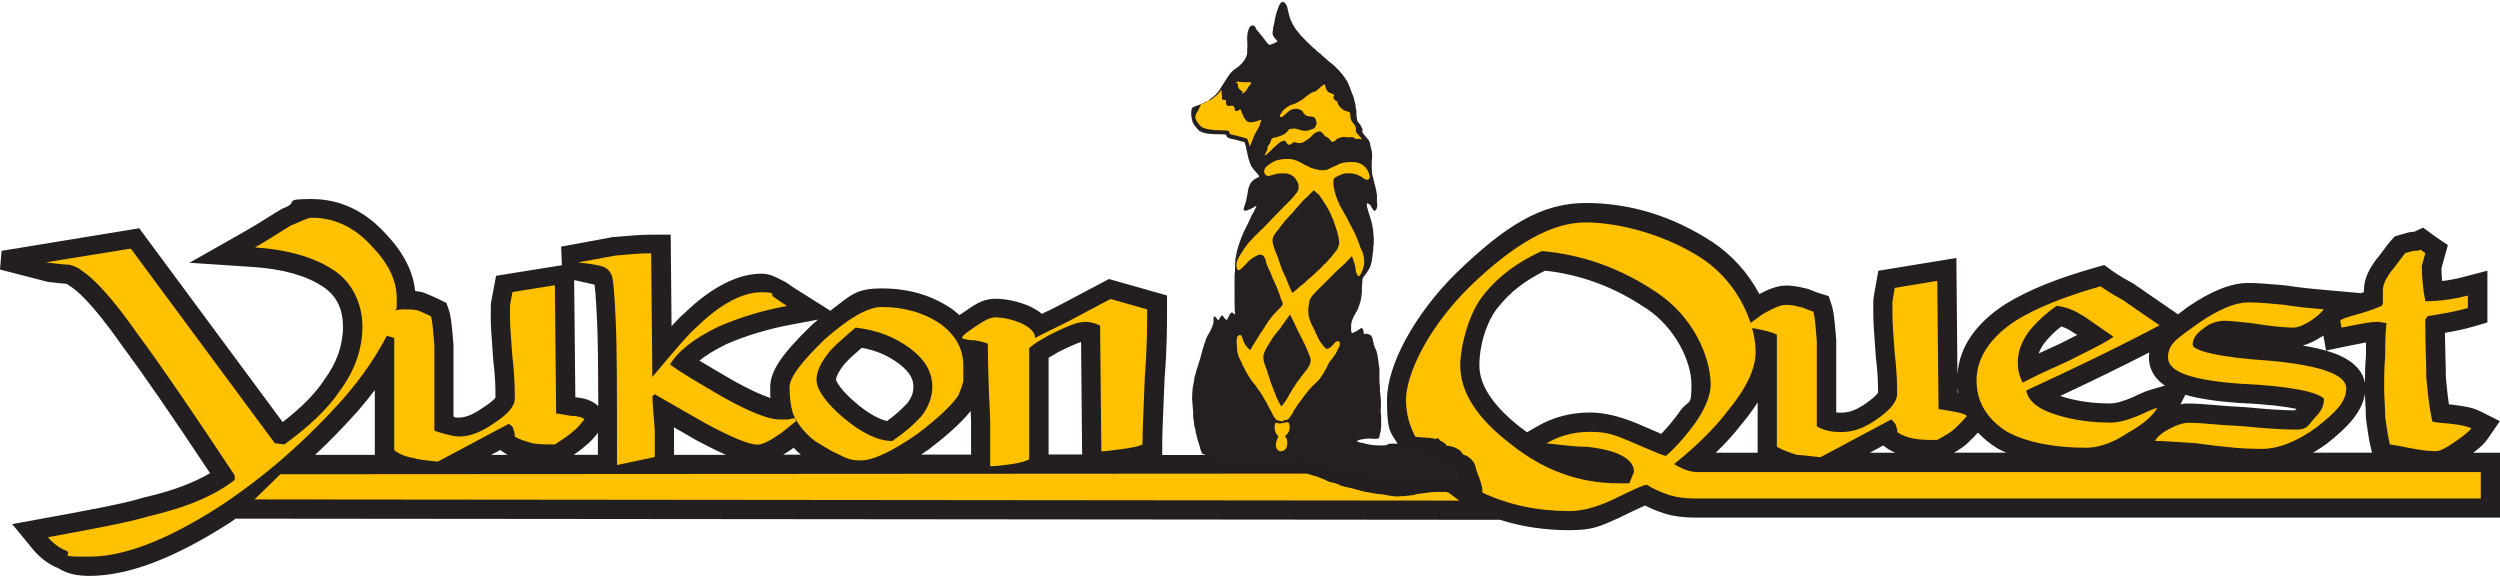
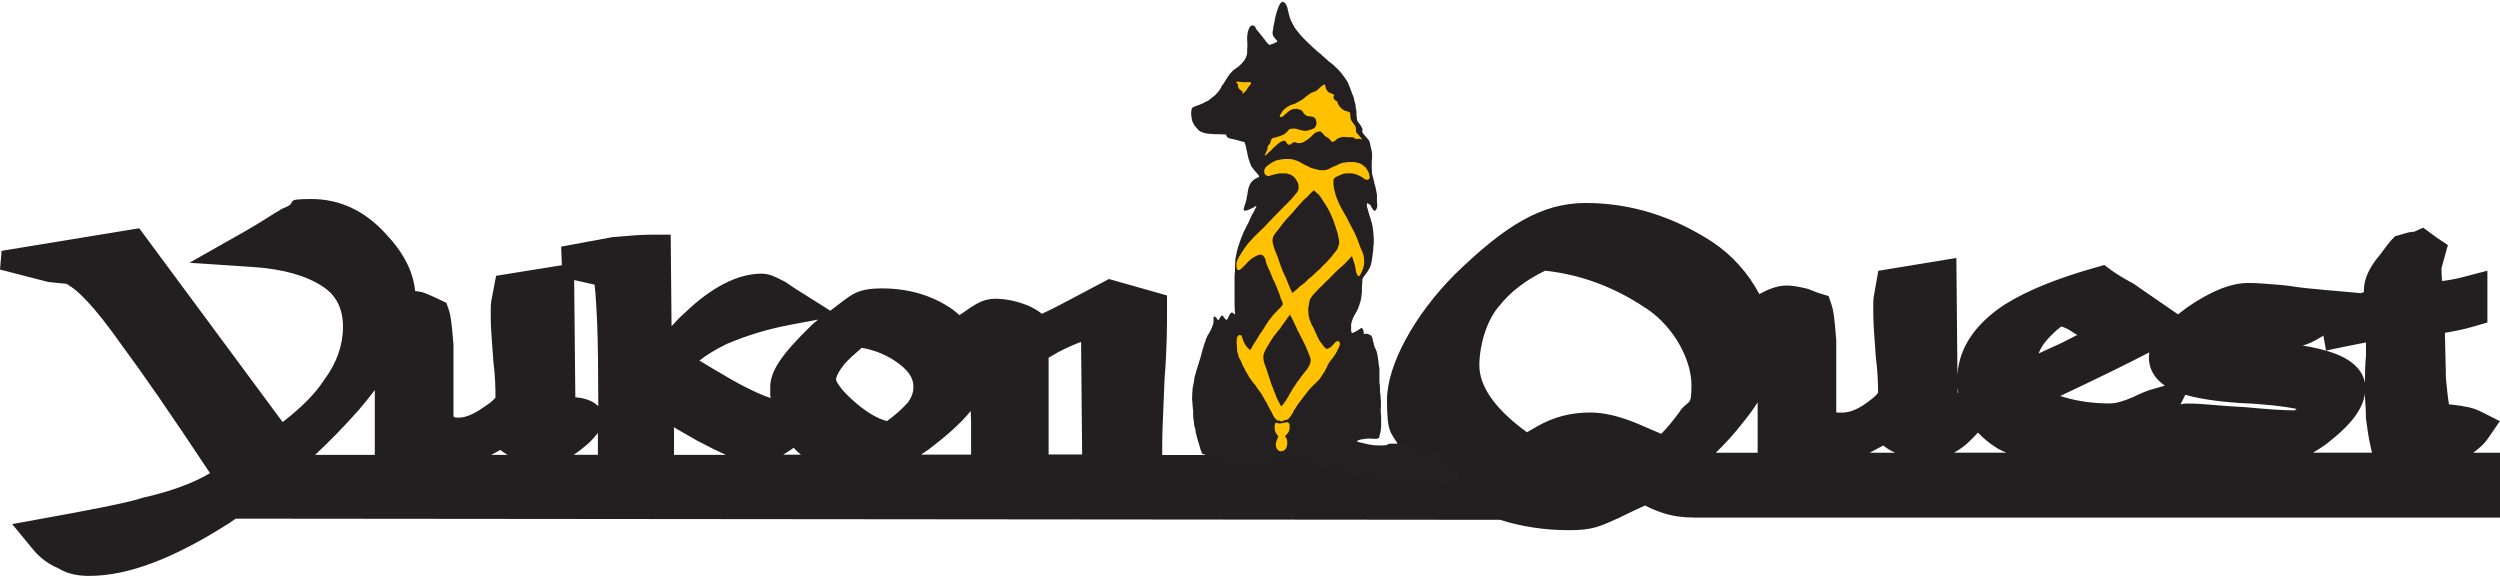
<svg xmlns="http://www.w3.org/2000/svg" version="1.1" viewBox="0 0 2341.2 539.3">
  <defs>
    <style>
      .cls-1 {
        fill: #231f20;
      }

      .cls-2, .cls-3 {
        fill: #242021;
      }

      .cls-3, .cls-4 {
        fill-rule: evenodd;
      }

      .cls-4 {
        fill: #ffc100;
      }
    </style>
  </defs>
  <g>
    <g id="Layer_1">
      <g>
        <path class="cls-1" d="M1287.2,444.1s0,0,0,0c0,0,0,0,0,0Z" />
        <path class="cls-1" d="M2316.1,424c6.7-5,10.5-8.7,13.2-12.5l11.8-17.1-18.5-9.3c-6.8-3.4-14.9-4.8-25.9-6.1,0,0-1.5-.2-3.3-.3-1.3-8.1-2-16-2.7-23.1,0,0-.2-1.6-.2-2.5,0-5.5-.2-11.7-.4-18.9-.2-6.8-.4-14.3-.5-22.5,9.3-1.6,18.4-3.4,26.8-5.9l13-3.8v-48.5l-22.5,5.9c-6.8,1.8-13.4,3-19.9,3.8-.4-4-.6-8-.6-12,.4-1.5.8-3,.8-3l5.2-18.7-10.3-6.9-12.9-9.4s-6.5,2.9-8.3,3.8c-3.8.1-6.9,1-9.4,1.8l-8.7,2.5-4.1,4.4c-2.4,2.9-4.7,5.9-6.9,8.9-2.2,3-4.3,5.8-6.3,8.1l-.3.4-.3.4c-5.2,7.1-11.2,16.7-11.2,28.9v1.2c-1,.4-2.1.7-3.3,1.1,0,0,.1-.2.1-.2l-32.6-2.9c-12.2-1.1-23.7-2.1-36.4-4.2h-.7c0-.1-6.9-.7-6.9-.7-10.9-.9-20.3-1.7-28.4-1.7-15.9,0-34.5,7.3-56.6,22.4l-.3.2-.3.2c-3.1,2.3-5.9,4.5-8.6,6.6-2.9-2-14.7-10.1-14.7-10.1l-27.4-18.9-1-.5c-10-5.4-15.8-9.3-18.9-11.5l-7.1-5.2-8.5,2.4c-36.3,10.3-63.9,21.6-84.2,34.3h-.2c0,0-.2.2-.2.2-27.7,18.2-42.6,40.2-44.4,65.5-.3-34.5-1-109-1-109l-73.1,12-3.2,18c-1,5.3-1.5,8.5-1.5,11.6v10.7c0,7,.6,15.8,1.4,26.9l.9,12.4v.6c2,15.2,2.1,25.9,2.2,33.9-.7,1.1-3.1,4.2-10.1,9.1l-.2.2c-11.6,8.5-19.1,9.4-23.7,9.4s-3.4,0-5.2-.2v-67.9c-1.7-21.8-2.8-28.2-4.2-32.3l-2.9-8.7-8.7-2.7c-2.4-.7-4.2-1.5-5.9-2.2-2.5-1-5.2-2.2-8.5-2.7-5.1-1.2-10.5-2.3-16.4-2.3-8.9,0-17.4,3.7-25.4,8-10.5-19.8-26-37-44.3-49-37.1-24.1-76.9-36.3-118.3-36.3s-75.4,21.1-122,66.3l-.2.2c-38.2,38.1-63.9,85.4-63.9,117.8s3.8,29.9,11.2,43.4l4.3,7.9,8.2,1.1,2.3.3s-1.4-.3-2.4-.5l.9.2,3.8.5h.3s-.2,0-.3,0c.6,0,4.7.5,4.9.5,1.2,2.3,2.5,5,2.5,5,0,0,3.6-1,7.2-2.1,1.2,1.9,2.5,3.8,2.5,3.8,0,0,3.2.3,5.7.6-.3,1.3-.8,3.8-.8,3.8,0,0,4,1.1,8,2.1.4.9,1.1,2.3,1.1,2.4,0,0-.4,0-.4,0,0,0,.2,0,.4,0,0,0,0,0,0,0-1.2-.1-3.8-.5-4.2-.5.3,0,.6,0,.6,0h-1.7c0-.1-1.6-.1-1.6-.1h-3.9c0,0-.3,0-.6,0,0-.1-.6-.8-.6-.8,0,0-7,1-9.5,1.4h-13s-.3,1.4-.4,1.8c-.2,0-.8.1-.8.1,0,0-.4.1-.7.2-.2,0-5.7.9-5.7.9,0,0-.2.2-.3.3,0,0-.4,0-.4,0l-2.8.3h1s-2.8,0-2.8,0c0,0,.7,0,.7,0h-1s-1.5.2-1.5.2c-.2,0-.3,0-.4,0,0,0-.1,0-.1,0,0,0-.4,0-.6,0-1.2-.1-2.8-.3-4.1-.6l-2-.5h-.5c-1.6-.4-3.4-.7-5.9-1-.5-.1-1-.2-1-.2,0,0-2.6,0-2.6,0-.1,0-.3,0-.3,0l-1.5-.2h-.6c0,0,.7,0,.7,0l-.7-.2h0s-.2,0-.2,0l-1.5-.3s-.4,0-.5,0c0,0-.2,0-.2,0,0,0,0,0,.1,0,.3,0,.6.1.6.1,0,0-1-.2-1-.2,0,0,0,0,0,0l-1.4-.3-.9-.2,1.8.5h.4c0,.1-1.4-.1-2.8-.4-.5-.1-2.6-.8-2.6-.8,0,0-.6,0-1-.1-.1,0-.2,0-.4,0-.8-.3-2.1-.7-2.1-.7,0,0,.7.3,1.4.6l-.4-.2-4-1.1h.4c0,0-1-.2-1-.2-2.1-.7-3.8-1.2-5.5-1.5-.2,0-.5,0-.5,0,0,0,.1,0,.2,0-.1,0-.2,0-.3,0,0,0-1.3-.4-1.3-.4,0,0-1.4-.2-1.4-.2,0,0-.1,0-.2,0,0,0-.5-.1-.5-.1l-1.7-.6s-.4,0-.9-.2c-1.1-.6-2.3-1-3.4-1.4,0,0-.2,0-.3-.1h0s-.1,0-.2,0c-2-.7-4.4-1.4-7.7-2.2-1-.8-2.1-1.7-2.1-1.7,0,0-1.5-.2-2.7-.4-.6-.3-.9-.4-1.2-.5,0,0,0,0,0,0,0,0-.1,0-.2,0,0,0,0,0,0,0,0,0,0,0,0,0,0,0-.2,0-.2,0-.2,0-.5-.2-.5-.2-2.2-1-4.5-1.8-6.8-2.4h-.2c0,0-.4-.2-.6-.2,0,0-1.2-.4-1.2-.4l-1-.4h-.4c0-.1,1.8.6,1.8.6l-1.8-.8h0s-.6-.3-.6-.3c0,0-.2,0-.2,0-1.9-1-9.1-4.5-9.1-4.5,0,0-1.8,1.5-3.4,2.8-.9,0-99.9,0-131.7,0v-9.3c0-9.1.5-21.7,1.2-37.6,0,0,.9-24,1-24.6,2.3-28.4,2.3-50,2.3-64.3v-13.6l-54.4-15.4-42.9,22.7c-5.9,3.2-11.9,6.1-17.8,8.9-.7.3-1.3.6-2,1-4.5-3.6-9-5.8-11.5-7l-.4-.2-.4-.2c-10.3-4.3-21.4-6.7-31.3-6.7s-16.6,3.5-26.9,10.7c0,0-3.8,2.6-3.8,2.6-1,.7-2,1.4-3,2-2-1.8-4.2-3.6-6.4-5.3l-.3-.2-.3-.2c-18.6-12.8-40.6-19.3-65.6-19.3s-29.1,6.6-48.3,20.9c-10.3-6.5-30.5-19.2-30.5-19.2-3.3-2.1-6.2-3.9-10-6.7l-1.3-.9-4.6-2.3c-5.7-2.9-11.1-5.6-18.1-5.6-22.2,0-47.1,12.8-72.1,37-3.6,3.1-7.6,7.1-12.1,12.2-.3-32.9-.8-85.7-.8-85.7h-17.8c-9.8,0-18.8.8-28.2,1.6l-7.3.6h-.8c0,.1-24.7,4.6-24.7,4.6l-23.8,4.4.7,17.4-1.4,12.3s6.8,1.9,12.9,1.6c8,1.7,16.8,3.8,19.1,4.3,1.2,8.1,2,28,2.4,35.1.8,18.4,1,44.6,1.1,78.7,0,0-.5-.5-.5-.5-5.8-5.4-14-7.3-21-7.8-.2-17.7-.8-80.2-1.1-109.8-4.3-.9-8.3-1.6-11.1-1.9l-.5-12-61.5,9.9-3.4,17.8c-.9,4.3-1.6,8-1.6,11.9v10.7c0,6.4.7,15.4,1.5,26.8l.8,11.4v.5c2,15.2,2.1,26.5,2.1,34.9-.8,1.2-3.4,4.2-10.6,8.8l-.3.2-.3.2c-9.1,6.4-16.8,9.6-22.9,9.6s-2.6-.3-5.2-.9v-67.1c-1.7-21.8-2.8-28.2-4.2-32.3l-2.4-7.1-6.8-3.3c-4.5-2.2-7.5-3.4-9.8-4.4l-3.8-1.6-2.5-.8c-2.2-.5-4.3-.8-6.4-1-1.8-18.4-11.1-36.4-27.7-53.8-19.6-21.5-43-32.4-69.5-32.4s-12.9,2.7-23.2,7.3l-4.8,2.1-.9.6c-3.8,2.2-7.9,4.8-12.2,7.5-6.2,3.9-13.2,8.3-20.8,12.6l-52.3,29.6,60,4c27.8,1.9,49.7,8.1,65.2,18.5,12.5,8.3,18.6,20.6,18.6,37.6s-5.9,33.8-17.4,49.3l-.3.4-.2.4c-8.5,12.8-20.9,25.3-38.6,39-12.8-17.2-134.3-181.5-134.3-181.5L1.5,234.9l-1.5,17.5,44.9,11.6c7,.8,12.4,1.4,16.7,1.7.9.3,1.7.6,2.1.8.3.3,1.1,1,1.1,1l1.5.9c5,3.1,19.6,14.7,47.9,55.1v.2c.1,0,.3.2.3.2,19.4,26.1,44.3,62.1,82.2,119.2-15.8,9.4-36.8,17.1-62.9,23l-.8.2-.8.3c-13.7,4.5-53.5,12-90.6,18.7l-30.2,5.5,19.5,23.7c6.4,7.8,15,14.2,23.4,17.5,10,6.4,21.3,7.3,29.3,7.3,36,0,78.6-16,130.2-48.9h.2c2.3-1.6,4.5-3.2,6.7-4.7,8.4,0,1167.8,1.1,1184,1.1,20.3,6.4,42,9.7,64.6,9.7s28.9-3.6,46.1-11.2h.3c0-.1,2-1.1,2-1.1,8.9-4.3,17.4-8.5,22.8-10.8,5.2,2.7,11,5.1,17.4,7.2,8.4,2.7,18.1,4.1,28.8,4.1h754.7v-60.7h-25.2ZM1321.5,426.5h.1c0,0-.1,0-.1,0ZM1326.5,427.3h.2c0,0-.2,0-.2,0ZM1349.9,432.1s.5.3.5.3l-.5-.3ZM351,426c-9.3,0-52.2,0-55.9,0,13.7-12.9,27-26.4,39.7-40.8h.1c5.7-6.6,11-13.2,16.1-19.9v60.6ZM459.9,426c4.1-2.2,5.5-2.9,8.7-4.6,1.3.9,2.7,2,2.7,2,1.4,1,2.8,1.8,4.2,2.6-5.4,0-10.6,0-15.7,0ZM537.3,425.9c4-2.7,7.5-5.3,10.3-7.8,5.2-4,9-8.5,12.3-12.7,0,5.3,0,18.7,0,20.5-9.7,0-13.4,0-22.6,0ZM631.2,425.9v-23.2s-.2-2.1-.2-2.6c1.4.8,22.1,12.7,22.1,12.7l.4.2c10.6,5.6,19.2,9.8,26.3,13-23.8,0-25.6,0-48.5,0ZM733.4,425.8c2.7-1.6,5.5-3.4,8.4-5.4l.5-.4s.8-.7.9-.7c.2.2.5.5.7.7,1.8,2.1,3.8,4,6.2,5.8q-8.4,0-16.7,0ZM760.7,304l-.4.3-.3.3c-28.2,27.3-38.7,43-38.7,58s.2,6.9.5,10.2c-6.6-2.1-18.1-6.8-36.5-17.2-.3-.2-2.4-1.4-2.4-1.4-10.7-6.2-20.1-11.7-27.9-16.5,5.8-4.7,14-9.9,25.4-15.5,19.2-8.2,38.8-14.1,60.1-18.1,0,0,13-2.4,25.6-4.8-1.8,1.5-3.6,3-5.4,4.6ZM849.3,377.9c-5.2,5.7-11.3,11.1-18.6,16.4-6-1.4-15.5-5.4-28.8-16.6-13.9-11.7-18.3-19.6-19-22,.2-3.4,2.8-8.4,8-14.9,3.6-4.1,9.5-9.4,16.1-15.1,13.2,2.4,24.4,7.1,34.7,14.8,12,9,13.7,16.2,13.7,22s-2.2,10.4-5.9,15.4ZM909.5,425.7c-20.6,0-24.9,0-46.9,0,2.1-1.4,4.3-2.8,6.5-4.4l.3-.2.3-.2c12.9-9.8,29.5-23.5,39.3-36,.1,3,.3,6.1.4,9.3v31.5ZM982,425.6v-90.6c.9-.5,2-1.2,3.3-1.9,0,0,4.5-2.6,5.6-3.3,11.1-5.7,18.8-8.7,21.5-9.6.2,23.2,1,104.7,1,105.4-10.7,0-19.7,0-31.5,0ZM1240.6,431.3c2.1,0,3.7.4,4.9.7-2.3-.3-4.9-.7-4.9-.7ZM1245.8,432.1c.2,0,.4.1.5.2.2.1.4.2.8.4,0,0-.7-.3-1.3-.6ZM1265,439.1s-.5-.1-1.3-.3c-.3-.1-.5-.3-.5-.3,0,0,0,0-.2,0,1,.3,2,.7,2,.7ZM1258.2,436.4c0,0,.1,0,.3.1-.1,0-.2,0-.3-.1,0,0,0,0,0,0ZM1253.1,436.4c.1,0,.2.2.2.2,0,0-.2-.1-.2-.2ZM1262.3,438.3c.5.2.7.3,1.1.5-2.5-.6-6.8-1.6-6.8-1.6,0,0,4.2.8,5.7,1.1ZM1259.9,454.8c4.5-7.5,9-15,9-15,0,0-.9-.3-.9-.3.2,0,.2,0,.3,0,.2,0,.5.1.5.1,0,0,.2,0,.3,0,0,0-4.6,7.5-9.3,15ZM1288.3,444.5c-.1,0-.2,0-.3,0,0,0,.2,0,.3,0t0,0ZM1315.1,447.6c-.7.2-2,.5-2,.5,0,0,1.2-.5,2.4-.9-.1.1-.2.2-.4.4ZM1321.4,446.1c0,0-.9.2-1.2.3,0,0,.2-.1.3-.2.3,0,1-.2,1-.2,0,0,0,0,0,0ZM1347.4,443.6s0,0,0,0c0,0,.5,0,.5,0,0,0-.4,0-.5,0ZM1358.6,443.5h.2c.1,0,.4,0,.4,0,0,0-.4,0-.5,0ZM1363.8,444.3s-4.8-.8-4.8-.8h5.8c0,.2.1.5.1.5,0,0,.2.5.2.6,0,.2,0,.3,0,.3,0,0,0,.3.2.5-.8-.6-1.6-1.2-1.6-1.2ZM1368.3,453.5s0,0,0,0c.1.3.2.4.2.6,0,0,0,0,0,0-.1-.4-.2-.4-.3-.7ZM1573.1,385.4c-5.9,8.1-11.5,14.9-17.4,20.9-3.1-1.3-6.5-2.8-10.2-4.4l-13-5.6h0c-16.9-6.8-30.7-10-43.3-10-18.3,0-34.7,4.3-50,13.2,0,0-6.4,3.7-9.2,5.3-1.2-.9-2.5-1.9-3.7-2.8h-.2c0-.1-.2-.2-.2-.2-26.9-20.5-40.5-40.6-40.5-59.6s6.8-41.7,17.9-54.9l.2-.2.2-.2c10.7-13.6,25-24.5,43.3-33.4,33.3,3.6,64.9,15.3,94.1,35h.2c28,18.6,42.7,50.2,42.7,71.9s-2.3,12.8-11,24.9ZM1646,424h-39.2c9.4-9.1,17.5-18.1,24.6-27.3,5.7-6.8,10.5-13.4,14.6-19.9v47.2ZM1833.9,367.9c-.2,0-.4,0-.6-.1,0-1.1,0-3.7,0-5.1.1,1.8.4,3.5.6,5.2ZM1750.9,424c6.2-3.3,8-4.3,12.7-6.8,1.2.9,2.6,1.9,2.6,1.9,2.6,1.9,5.5,3.5,8.5,4.9h-23.9ZM1789.9,428.6c0,0,.2,0,.3,0,.1,0,.2,0,.3,0h-.6ZM1829.8,424c5.6-3.3,10.2-6.3,13.8-10l-.2.2.4-.4c3-2.9,5.8-5.6,8.5-8.7,5,5.3,10.9,10.2,17.8,14.5l.5.3.5.3c2.5,1.3,5,2.6,7.7,3.7h-49.1ZM1909.2,330.9c1-2.8,2.6-5.7,4.9-9.1,4.5-5.8,10-11.2,16.2-16.1,3.2,1,6.3,2.4,9.3,4.4l4.5,2.9h.2c.3.2.6.4,1,.7-.9.5-1.8.9-2.8,1.4,0,0-12.1,6.1-13,6.6-.5.2-6.4,2.9-6.4,2.9-4.6,2.1-9.2,4.2-13.9,6.4ZM2015.2,364.6c-4.6,1.3-11,4-17.7,7.3-9.3,4-16.2,5.9-21.5,5.9-15.6,0-29.5-1.9-42.4-5.7h-.1c-1.5-.5-2.8-.9-4.1-1.3,32.1-15.1,59.4-28.4,83.4-40.8-.3,1.6-.4,3.2-.4,4.8,0,8,3,18.2,15,26.3-5.1,1.5-12,3.5-12,3.5ZM2148.8,384.3c-10.4,0-26.3-1.1-47.2-3.1h-.4s-.4,0-.4,0c-10.2-.5-19.1-1.2-27.1-1.9-9.1-.7-17-1.4-23.6-1.4s-5.3.3-8.1.8c1.9-3.8,2.3-4.5,4.5-9,12.4,3.6,29.2,6.2,50.9,7.7h.2s.2,0,.2,0c26.6,1.2,43,3.5,52.9,5.5-.9.8-1.5,1.2-1.9,1.5ZM2173.6,315.7l.5-.3.6-.4c.4-.3.7-.5,1.1-.8.9,4.9,2.5,14.1,2.5,14.1l18.1-3.8c5.8-1.2,11.1-2.2,16.1-3.2l1.1-.2c.7-.1,1.4-.3,2.1-.4,0,4.1,0,8.1,0,12.3-.8,8.5-1,17.3-1,25.5-1.7-9.4-8.7-20.4-29.5-27.9-7.7-2.8-17.3-5.1-28.8-7,5.3-1.4,11-4,17.2-8ZM2166,424c4.7-2.8,9.5-5.8,14.2-9.4l.2-.2.2-.2c15.6-12.4,31.6-27.4,34.1-45.6,0,2.9.2,5.8.4,8.6.3,4.5.5,8.7.5,13.1v1.2l.2,1.5c1.2,8.8,2.4,18,4.7,27.4,0,0,.5,2.1.8,3.5h-55.4Z" />
      </g>
-       <path class="cls-4" d="M613.2,369l-2.2,2.2h0c0,6.4,1.1,17.1,2.2,32.1v24.7h0l-35.4,7.5v-13.9h0c0-55.8,0-95.5-1.2-121.2-1.2-25.7-2.2-40.8-4.4-44-2.2-4.3-5.5-6.3-10-7.4-4.4-1.2-11.1-2.2-21-3.2,12.2-2.2,23.3-4.3,35.4-6.5,12.2-1,22.1-2.1,33.2-2.1h0l1.1,115.8h0c19.9-23.6,33.3-39.7,42-47.2,22.1-21.5,43.1-32.1,59.8-32.1s6.6,2,13.2,5.3c4.4,3.2,7.8,5.4,11.1,7.5-23.3,4.3-44.3,10.8-64.2,19.4-22.1,10.7-37.6,22.5-45.3,35.4,9.9,7.5,26.5,17.1,48.7,30.1,26.6,15,44.2,21.4,53.1,21.4h8.9c1.9-.6,3.8-.9,6.1-1.2l1.2,2.8c-4.4,3.5-9.2,7.4-14.1,11.3-11,7.6-17.6,10.7-22.1,10.7-7.7,0-23.2-6.4-47.5-19.3-16.6-9.6-32.1-18.2-48.7-27.9h0M764.7,356.1c0,8.6,8.9,21.5,25.5,35.4,16.6,13.9,32.1,21.5,45.4,21.5,11.1-7.6,19.9-15,27.6-23.6,6.6-8.6,9.9-18.2,9.9-26.9,0-13.9-6.6-25.7-21-36.4-14.5-10.7-31-17.1-50.9-19.3-10,8.6-18.9,16.1-24.4,22.5-7.7,9.6-12.2,18.2-12.2,26.8h0M757,407.7c-6.6-6.4-12.1-14-14.3-20.4-2.2-6.5-3.3-15-3.3-24.7s12.2-24.7,33.2-45.1c22.1-19.3,39.7-30,53.1-30,21.1,0,39.8,5.4,55.4,16.1,14.3,10.7,21,23.6,21,38.6v15c-1.2,4.3-2.3,7.6-4.5,12.9-5.5,8.6-18.9,21.5-38.7,36.4-23.3,16.1-41,24.7-53.1,24.7s-14.4-3.2-26.6-8.6c-11-6.4-18.8-10.7-22.2-15h0M1031.4,422.7l-1.2-118h0c-1.1,0-1.9-1.1-6.3-2.2-5.5-1.6-9.2-1.2-14.2-.2-4.1.7-15.1,5.3-27.5,11.7-8.9,5.3-12.8,6.8-18.4,12.2h0v104h0c-4.5,2.2-8.9,3.2-15.5,4.3-7.7,1-14.4,2.1-21,2.1v-42.9c-2.2-44-2.2-67.5-2.2-71.8-2.2-1.1-6.6-2.2-12.2-3.2-6.6,0-9.9-1.1-12.2-2.2,1.2-3.2,6.6-6.4,14.4-11.8,7.7-5.4,13.2-7.5,16.6-7.5,7.8,0,16.6,2.1,24.3,5.3,8.9,4.3,13.3,8.6,13.3,14,9.9-5.4,22.1-10.7,34.3-17.2,12.2-6.4,24.3-12.8,36.4-19.3h0l34.3,9.7h0c0,13.9,0,35.4-2.2,63.3-1,27.8-2.2,49.2-2.2,63.2-4.5,2.2-11,3.2-18.9,4.3-8.8,1.1-15.4,2.2-19.9,2.2h0M1367.5,342.2c0,25.8,16.6,50.3,47.6,73.9,31,24.7,64.2,36.5,100.7,36.5h10l4.4-10.7h0c0-11.7-14.4-20.4-44.3-23.5-13.3,0-25.5-2.2-37.7-3.2,11.2-6.5,24.3-10.8,41-10.8s23.3,3.3,36.6,8.6c15.4,6.5,26.5,11.8,34.3,14,11-9.7,19.9-20.4,27.6-31.1,9.9-14,14.3-26.8,14.3-35.4,0-26.7-16.6-64.3-50.8-86.8-33.2-22.5-69.8-35.4-107.3-38.6-21.1,9.6-39.8,22.5-54.3,40.8-14.4,17.1-22.1,49.3-22.1,66.5h0M1776.8,404.6c0-1.1,0-3.2-1.2-5.4,0-2.2-2.2-4.2-4.5-6.4h0l-66.3,35.4h0c-11-1.2-18.7-2.2-22.1-2.2-6.6-2.2-13.2-4.3-18.7-7.6h0v-105h0c-6.8-3.3-15.5-4.9-23.2-6.2l-1.4-4.8c2.2-1.7,5.7-4.1,7.3-5.3,3-2.2,5-3.6,6.1-4.1,7.8-4.3,14.4-7.5,19.9-7.5s8.9,1,13.3,2.1c2.1,0,5.5,2.2,12.2,4.3,1.1,3.2,2.1,12.8,3.2,27.9v35.4h0v22.5h0v21.5c3.3,2.2,6.6,3.2,11,4.3,4.5,1.1,8.9,1.1,12.2,1.1,10.1,0,21.1-3.2,34.3-12.9,12.1-8.5,17.7-16.1,17.7-22.5s0-20.4-2.2-37.5c-1.1-16.1-2.2-28.9-2.2-37.6v-10.7c0-2,1.2-7.5,2.2-13.8h0l39.8-6.6,1.2,120.2h0c2.2,0,6.6,1,13.3,2.1,5.5,1,11,2.1,13.2,4.2-3.4,4.3-6.7,7.5-11.2,11.8-3.2,3.2-8.9,6.5-16.6,10.7-7.7,0-15.5,0-21-1.1-6.7-1.1-12.2-3.2-16.6-6.4h0M1889.7,340.1c0,6.4,1.2,11.8,4.5,18.2,14.3-7.5,28.8-13.9,43.1-20.4,16.6-8.6,31-14.9,42-22.5-18.9-12.9-28.9-20.4-29.9-20.4-6.7-4.3-14.4-7.5-23.3-8.6-11,7.6-19.9,16.1-26.6,24.7-6.6,9.6-9.9,18.1-9.9,28.9h0M1975.9,395.8c7.8,0,16.6-2.2,28.9-7.5,6.6-3.2,12.2-5.5,15.4-6.4-3.2,6.4-12.2,15-27.6,23.5-14.3,9.6-27.6,13.9-38.7,13.9-31,0-56.4-5.3-74.2-14.9-18.8-11.8-28.7-27.9-28.7-48.3s12.2-39.7,36.5-55.7c18.8-11.8,45.4-22.5,79.6-32.3,4.4,3.2,11.2,7.6,21,12.9,12.2,8.6,23.3,16.1,34.3,23.6-36.4,19.4-78.5,39.7-124.9,61.1,2.2,10.7,12.2,18.2,31,23.6,14.4,4.2,30,6.4,47.5,6.4h0M2018,413.1c2.2-4.3,7.8-8.6,14.3-11.8,5.6-3.2,12.2-5.4,17.8-5.4,11,0,27.6,2.2,49.8,3.2,22.1,2.2,38.7,3.2,49.8,3.2s11.2-3.2,17.7-10.7c6.6-6.5,8.9-11.8,8.9-17.2h0v-1.1h0c-6.6-6.4-32-11.8-77.5-13.9-45.3-3.2-68.5-10.8-68.5-24.6s9.9-18.3,28.7-32.3c18.8-12.8,34.3-19.3,46.4-19.3s19.9,1.1,33.1,2.2c13.3,2.2,25.5,3.2,37.7,4.3-3.3,4.3-7.7,7.5-12.2,10.7-6.7,4.2-12.2,6.4-16.6,6.4-6.7,0-19.9-1.1-39.9-4.3-11-1.1-18.7-2.1-24.3-2.1s-14.4,2.1-19.9,7.5c-6.7,4.3-9.9,9.6-9.9,15s24.3,11.8,71.9,14.9c47.5,4.3,71.9,13,71.9,25.8s-10,22.5-27.6,36.4c-18.9,14-36.5,20.4-52,20.4s-31-1.2-62-5.4c-16.6-1-29.8-2.1-37.6-2.1h0M2238.1,416.3c-2.1-8.6-3.2-17.3-4.4-25.8,0-9.6-1-18.2-1-26.8s0-20.4,1-30c0-10.7,0-20.4,1.2-31.1h0l-7.8-1.2h0c-6.6,0-12.2,1.2-17.7,2.2-5.5,1-11,2.1-16.6,3.2h0l-1.2-6.5h0c0-1,5.6-3.2,17.7-6.4,11.1-3.2,18.9-6.4,21-7.5,1.2-1.2,1.2-2.2,1.2-5.5v-8.5c0-5.4,2.2-10.7,7.7-18.2,4.5-5.3,8.9-11.8,13.2-17.1,4.5-1.2,6.7-2.2,8.9-2.2s3.3,0,5.5-1h0l4.5,3.2h0c-1.1,4.3-2.2,7.5-3.3,11.8,0,10.7,1.1,22.5,3.3,33.2,14.3,0,27.6-2.2,39.8-5.3h0v11.7h0c-11.1,3.2-24.3,5.4-37.7,7.6h0l-2.2,3.2h0c0,23.6,1,41.8,1,54.6,1.2,11.8,2.3,25.8,5.6,40.7,2.2,1.2,7.7,1.2,16.6,2.2,8.8,1,15.4,2.1,19.9,4.3-2.2,3.2-7.7,7.5-15.5,12.8-7.7,5.3-13.3,8.6-17.7,8.6-7.8,0-14.4-1.1-19.9-2.1-7.7-1.2-15.5-3.3-23.3-4.2h0M1356.6,461.4l10.1,7.4-1128.4-1.1,24.3-23.6,960.4-.6h.4c0,0,.8.1.8.1h.4c0,.1.6.6.6.6l.4-.3.4.2h0c.4,0,.9.2.9.2.1,0,.4.1,1,.4.7.3,1.9.7,3.3,1.1h.6c1.8.6,3.3,1.2,4.5,1.7.6.3,1.2.5,1.5.6,0,0,.2,0,.6.2.2.1.6.3.9.4.6.3,1,.4,1.2.4,0,0,.2.1.3.2,1.6.9,3.3,1.8,5.3,2.2,2.9.6,5,1.2,6.2,1.7h.2c0,0,.6.2,1.7.8h0l1,.6.9.3h.4c0,.1.3.1.4.2.1,0,.5.1.9.2,1.3.5,2.5.8,3.2.9.4,0,.7.1,1.1.2h.5c0,0,.9.4.9.4h-.1c0-.1.4,0,.4,0h0c.5.1,1,.2,1.4.3.6,0,1.7.4,3.3.9,1.4.4,2.7.8,3.8.9.1,0,.6.1,1.3.4h0l1.2.5h1c0,.1.9.4.9.4h.6c0,0,1.7.6,1.7.6h.9c.1,0,.3,0,.5,0,.6.1,1.4.3,1.9.4.5.1.9.2,1.6.4h.5c.1.1.3.1.4.1h.1c0,0,.6.1.6.1h0c.8.2,2.1.4,2.9.5,1.4.3,2.5.4,3.8.4h.3c0,0,.9.1.9.1h0c1.8.2,3.1.4,3.9.6.9.3,1.7.4,2.5.5h.1c2.2.5,4.5.8,6.8,1,.6,0,1.4,0,2,0,1.1,0,2,0,3-.2.3,0,.9,0,2.1,0,1.3,0,2.8-.3,4.3-.5,0,0,.1,0,.4,0,.8,0,1.7-.1,2.6-.4.1,0,.3,0,.4,0h.2c0,0,.9-.1.9-.1h.8c0-.1,1.1-.4,1.1-.4l.2-.2h.9c0-.1.8-.4.8-.4h.4c0,0,.3,0,.3,0h.2c.1,0,.4,0,.5-.1.9-.1,1.8-.3,2.4-.4h.9c0,0,.8-.2.8-.2h1c0,0,.6-.3.6-.3h1.4c.7-.1,1.4-.2,2-.3h.5c0,0,.1.1.1.1v-.3h.6c.9,0,2.3-.2,3.9-.4,0,0,.2,0,.4,0s.4,0,.7,0h.6c.9,0,1.8,0,2.7-.1.5,0,3,0,4.7,0h1.9c0,0,.5,0,.5,0h0c.3,0,.7,0,1.4.2.4,0,.9.1,1.3.2h0M1325.6,409.2c-6-10.9-8.9-22.5-8.9-34.7,0-23.5,19.9-66.5,58.6-105,42-40.8,77.5-61.2,109.5-61.2s75.2,11.8,108.4,33.3c23.8,15.6,39.1,39,46.2,60.9.5,1.4.9,2.8,1.3,4.2,2.3,8.1,3.4,15.8,3.4,22.8,0,16.1-8.8,34.4-26.5,55.8-13.2,17.2-29.9,33.2-49.8,49.3,6.6,4.2,14.3,7.5,22,7.5h733.4v24.7h-736.7c-8.9,0-16.6-1.1-23.2-3.2-6.6-2.2-14.4-5.3-21-9.6-3.4,0-14.4,5.4-34.3,15-14.4,6.4-26.6,9.6-38.7,9.6-29.4,0-56.6-5.8-81.1-17.3v-1.4c0-1.4-.1-2.8-.4-4.2-.2-.8-.6-2-1-3.4h0v-.2c0,0-.1-.2-.1-.2h0c0-.5-.4-1.7-.9-2.7h0v-.3c0,0-.4-1.1-.4-1.1h0c-.2-.4-.3-.6-.3-.7-.1-.3-.2-.6-.3-.9,0-.1-.1-.3-.1-.4,0,0-.1-.2-.2-.4,0,0,0-.2-.3-.5h0l-.2-.7v.4c0,0,0-.4,0-.4h0c-.2-.7-.5-1.4-.6-1.5h0v-.5c-.1,0,0,0,0,0l-.4-.7h0c-.1-.4-.3-1-.5-1.8-.1-.5-.3-.9-.4-1.4-.1-.6-.4-1.5-.7-2.5h0l-.2-.5h.1c0-.1-.6-1.2-.6-1.2h0c-.6-1.6-1.9-2.7-2.2-3.1-.9-1.2-2.1-2.2-3.4-3h0l-1.2-1-1.8-.6-.7-.4-1.1-.3v-.4c0,0-.5,0-.5,0h0c-.9-1.9-2.9-4-4.8-4.9h0l-.4-.2h0s-.1,0-.3-.1c-.3-.2-.6-.4-.9-.6-.1,0-.3-.1-.6-.3,0,0-.3-.1-.5-.2-.1,0-.5-.2-1.2-.4-1.9-.6-4.1-1.1-6.4-1.3-.6-1-1.2-1.6-1.3-1.7-1.5-1.4-3.5-2.4-4.7-3h0l-1.9-2.3-2.7.8h0c0-.1-1.2-.4-1.2-.4h-.2c0,0-.8-.2-.8-.2h-.1c-.1,0-.4,0-.6-.1h-.1c-1.1-.1-2.2-.4-3.2-.4-1,0-1.5,0-1.7-.1-1.1-.1-2.2-.2-3.2-.2-1.1,0-2.2-.1-3.1-.3-.4,0-1.2-.1-2.4-.1-.2,0-.7,0-1.5-.2h0M362.3,314.3c-8.8,17.1-22,37.6-40.8,59-34.3,38.5-73,72.9-117.3,101.9-48.7,31-88.5,46.1-120.5,46.1s-15.5-1.1-21.1-5.4c-6.6-2.1-13.3-7.5-17.7-12.8h0c47.6-8.6,79.7-15,93-19.3,37.7-8.6,64.2-20.4,81.9-34.4h0v-4.2h0c-37.7-56.9-67.5-100.8-90.6-132-23.3-33.2-41-52.5-53.1-60-3.4-3.2-7.7-4.2-11.1-5.3-4.4,0-12.2-1-22.1-2.2h0l79.6-12.9,134.9,182.3,8.9,1.1h0c22.1-16.1,39.9-32.2,52.1-50.4,14.3-19.3,21-39.7,21-60s-8.8-40.8-26.6-52.6c-17.6-11.8-42-19.3-74-21.5,13.2-7.5,24.3-15,33.2-20.3,9.9-4.3,16.5-7.5,19.9-7.5,21,0,39.8,8.5,56.4,26.8,15.5,16.1,23.2,32.1,23.2,48.2s0,7.5-1.1,11.8c3.4-1,5.5-1,7.8-1,4.3,0,8.8,0,13.2,1,2.3,1.2,5.5,2.2,12.2,5.5,1.1,3.2,2.1,12.8,3.2,27.9v34.3h0v23.6h0v21.4c3.3,1.1,6.6,2.2,11,3.3,4.5,1,7.8,2.1,12.2,2.1,10.1,0,21.1-4.3,33.3-12.9,13.2-8.6,18.8-16.1,18.8-22.5s0-21.5-2.2-38.7c-1.2-16.1-2.3-28.9-2.3-36.5v-10.7c0-3.2,1.2-7.5,2.3-14h0l39.7-6.4,1.2,120.1h0c2.2,0,6.6,1.1,13.3,2.2,5.4,0,11,1.1,13.2,3.2-3.4,4.3-6.7,8.6-11.1,11.8-3.3,3.2-9.9,7.5-16.6,11.8-7.7,0-15.5,0-21-1.1-6.7-2.2-12.2-3.2-16.6-6.4h0c0-2.1,0-4.3-1.2-6.4,0-2.2-2.2-4.2-4.4-5.4h0l-66.4,35.4h0c-12.2-1.1-18.8-2.2-22.1-3.2-6.6-1.1-13.3-3.2-18.7-7.5h0v-105h0c-2.3-1.2-4.5-1.2-6.8-2.2h0" />
    </g>
    <g id="Layer_2">
      <g>
        <line class="cls-2" x1="1309" y1="415.4" x2="1309" y2="415.4" />
        <path class="cls-3" d="M1123.1,423.8l24.3,9.3h41.6l31.5-3.4,11.1,4.8,15.9,4,18,2.5,34.8,12.4,55.1-1.1,13.4,2-3.8-10.7-17.4-17.2-38.4-10.9h-1.2c-.8,0-1.4,0-2.2,0,0,0-.6,0-1.6,0h-.6c-1.5,0-2.5,0-3.1.2h0l-.4.2h-.5c0,.1-.2.5-.2.5h0c-.5.3-.9.6-1.8.6-2.8.2-6,.3-9.6,0-1.2,0-2.8-.3-5.1-.6-.8-.1-3.1-.6-7-1.6-.6-.1-1.2-.3-1.6-.3-.6,0-1.1-.2-1.5-.4h0l-.5-.2h-.4c-.7-.3-1.1-.5-1.1-.9.4-.4,1.1-.6,1.9-.9,1-.4,1.7-.6,1.9-.6h.5c.4,0,1.2-.1,2.1-.4,0,0,3.9-.5,4.2-.4h.4c0,0,.6,0,.6,0h0c.8,0,1.6,0,2.4.1.3,0,.6,0,1.2,0s.4,0,1.5.2c1.8.2,4.1-.6,4.2-1.4h0v-.5h0c0-.4.9-3.6.9-3.9h0l.2-.4v-.5c0,0,.2-.4.2-.4h0c0,0,0-.4.1-1,0,0,0-.2,0-.5h0v-.5c.1,0,.1-.6.1-.6h0c0-.2,0-.7.2-1.4,0-.6,0-2.5,0-5.6v-.5c0-.6,0-1.4,0-2.4v-1.6h0v-.9h0c-.2-.2-.2-1.3-.4-3h0v-.4h.1c0-.2-.1-.7-.1-1.5s0-.7.1-2.1c.2-.9.2-1.7,0-2.5h0v-.4l.2-.6h0c0-.4-.2-5.8-.4-6.5,0-.4,0-1.3-.2-2.5-.1-1.6-.4-2.4-.4-2.4h0v-.5c0,0,0-.4,0-.4v-.5c0,0,0-.5,0-.5h0c0,0,0-.2,0-.5,0-.4,0-.9,0-1.6h0v-.5c0,0,0-.4,0-.4h0c-.5-3.5-.6-5.7-.5-6.6v-3.5h0v-1.1h0c.1-.4,0-.9,0-1.4s0-.9,0-1.1h0v-.9h0c0-.1,0-.5,0-1,0-.9,0-2.2-.4-4h0l-.3-.6v-.5h0c0-.7,0-2-.4-4,0-.7-.4-2.1-.6-4-.2-1.7-.5-3-.9-3.9h0v-.5c-.1,0-.2-.5-.2-.5l-.4-.5h0c-.2-.8-.5-1.6-.9-2.3h0l-.3-.4-.2-.5v-.5c-.1,0-.2-.5-.2-.5l-.2-.4v-.4c0,0-.4-.5-.4-.5h0c0-.1,0-.3.3-.5-.3-.3-.6-1.4-1-3.2,0-.5-.2-1-.3-1.4,0-.1-.1-.4-.1-.5-.5-1.3-.7-2.3-1.8-3-.2-.2-2.9-1.6-4.2-1.4,0,0-.4,0-1,.2-.6,0-.9.1-1.1.1,0-.1-.1-.5-.1-.9s0-1.5-.3-2.4c0-.3-.4-.8-.6-1.4-.6-.8-1.1-1.1-1.7-.9h0l-.4.4-.4.3h0c-.6.2-.9.6-1.3.9h0l-.3.3-.6.2-.3.3h0s-.3,0-.5.2c-.1,0-.6.4-1.8,1-1.2.6-2.2,1.1-2.8,1.2-.1-.1-.2-.3-.2-.4h0l-.3-.4h0s-.1-.1-.1-.5h0v-.5c-.1,0-.2-.5-.2-.5v-.5h0c0-.4,0-.5,0-.5h0v-.9h0c0-1.3,0-2.3,0-3.1,0-.1,0-.3,0-.4,0-1.7,1.2-5.2,1.6-5.9.1-.3.4-.7.6-1.4.1-.5.7-1.4,1.4-2.6,0-.1.3-.6.8-1.4h0v-.4h.1c0,0,.2-.1.4-.4.3-.6.6-1,.6-1.3.7-1.4,1.2-2.1,1.2-2.2h0v-.5c.1,0,.2-.5.2-.5h0c.5-.9.9-2.2,1.3-3.8h0v-.5c.1,0,.4-.4.4-.4h0c.6-2.1,1.2-5.3,1.5-9.6v-.9c0,0,0-.6,0-1.5,0-.4,0-.9,0-1.6,0-.2,0-.8,0-1.4,0-.4.1-1.1.3-2h0v-1c0,0,.1-.5.1-.5h0c0-.4,0-.8,0-1h0v-.5c0,0,0-.5,0-.5v-.5h0c0-.5.4-1.1.7-1.9h0l.2-.4.3-.4.2-.4.3-.4.4-.4h0c0,0,.2-.3.4-.6.1-.3.3-.4.3-.5h0l.4-.4.4-.4h0c0-.1.4-.7,1.1-1.7,0-.1.3-.5.8-1.2.2-.3.2-.6.5-.9h0l.4-.4v-.4h.1c0-.2,0-.5.5-.9.4-.9.9-2.4,1.4-4.3.3-2.1.7-3.7.9-4.9h0v-.5c.1,0,.1-.5.1-.5h0c0,0,.1-.6.2-1.6h0v-.9h0c0-.3.2-.9.3-1.5,0-.6.3-1.9.4-4,0,0,0-.8,0-1.9.4-.6.4-2.2.4-4.5s0-4,0-4.5c-.3-1.2-.3-1.8-.3-2.1h0v-.9c0,0-.1-.5-.1-.5v-.5c-.1,0-.1-.6-.1-.6v-.5c0,0-.1-.5-.1-.5h0c0,0,0-.2,0-.5h0l-.2-.4v-1h0c-.4-2.9-.9-5-1.3-6.4,0,0-.3-.1-.3-.4,0-.5-.1-1-.3-1.5,0,0,0-.4-.3-1,0,0-.2-.6-.4-1.4-.1,0-.5-1.5-1.4-4.3-.2-.9-.6-1.8-.6-2.4-.2-.8-.5-1.7-.9-2.9-.3-1.1-.2-1.9,0-3.5.5,0,1.7.6,2.3,1.1.5.4.8.7,1.1,1,.4.5.5.8.5.9h0v.5h0c.3.2.5.6,1,1.3.4.9.6,1.2.6,1.2h0l.6.3h0s0,.1.1.4c.7.5,1.2.8,2.2-.5.4-.4.6-1.2.9-2.3.3-.8.4-1.7.3-2.4-.1-.5-.1-1.4-.3-2.6h0v-.9h0c0,0,0-.6,0-1.5,0-.3,0-.6,0-1.1,0-.4,0-.8,0-1h0v-.4c0,0,0-.5,0-.5v-.5h0v-.5h0v-.5c0,0,0-.5,0-.5l-.4-.5h0c0-.2,0-.4,0-.5h0v-.9h0c-.1-.5-.2-1-.4-1.6h0v-.5l-.2-.4v-.4c0,0-.2-.5-.2-.5v-.5h0c0-.2-.1-.7-.5-1.5v-.5c0-.2-.1-.9-.7-1.9h0v-1h0c0-.1-.2-.6-.4-1.4,0,0-.4-1.3-.9-3.9,0-.1-.3-.3-.3-.4,0-.2,0-.7-.3-1.5-.1-.6-.4-1.5-.4-2.4s0-.6,0-1c0-.8-.1-1.8-.2-3,0-1.7,0-3.1,0-4h0v-.5c0,0,0-.5,0-.5v-.5h0c0-.9.4-5.5.4-5.6h0l-.3-.4.3-.5h0c0-1,0-1.9-.3-2.6h0v-.5c0,0,0-.4,0-.4h0c0-.6-.3-1.4-.6-2.4-.3-1.2-.4-2.2-.7-3-.2-2.7-1.1-4.8-2.1-6h0l-.4-.4h0c-.3-.4-.7-.7-.9-1.2-.2-.1-.6-.5-1.2-1.2-.1-.2-.4-.6-.9-1.2,0-.1-.3-.4-.7-.6,0-.3-.2-.4-.2-.4h0l-.2-.4-.4-.4h0c-.8-.7-.7-2.7-.5-2.8h0v-.3c0,0,0-.5,0-.5v-.5l-.2-.5v-.4c0,0-.4-.4-.4-.4h0c0,0,0-.2-.4-.4-.4-1.4-1.1-2.4-1.7-3-1.5-1.6-2.5-3.1-2.5-4.8h0v-1h0c-.4-1.2-.4-2.4-.4-3.5v-1.5h0v-1.1h-.1c-.1-1.4-.3-2.2-.4-2.4h0l-.2-.5v-.5h0c0-.4,0-.9-.1-1.4h0v-.5c-.1,0-.1-.5-.1-.5h0c0,0-1-4.2-1.3-4.9h0v-.5c0,0-.1-.5-.1-.5h0c0-.1-.2-.6-.4-1.4-.3-.8-.5-1.3-.6-1.4h0v-.5l-.4-.4h0s-.4-1.1-1.2-3.3c-.8-2.4-1.8-4.9-3-7.5-.4-1.4-1.4-2.4-1.4-2.7h0l-.3-.4-.4-.4h0c0-.1,0-.3-.1-.4h0l-.3-.4h0c-.3-.3-.5-.9-1.2-1.7h0l-.3-.4h0c-1.1-1.7-2.8-3.6-4.8-5.9-.6-.6-1.4-1.3-2.2-2.1h0l-.5-.3-.2-.4h0s-.6-.6-1.7-1.7c-1.2-.8-1.4-1.2-1.6-1.4-1.7-1.1-2.9-2-3.6-2.8,0,0-.2-.1-.4-.3-.7-.6-1.3-1.2-1.9-1.7h0l-.3-.4-.5-.3h0c0,0-1-1-3-2.7h0l-.4-.4-.4-.4h0c-.1-.1-.6-.6-1.6-1.2-1.2-.8-3.7-3.2-3.7-3.3h0l-.4-.4-.4-.2-.5-.4-.2-.3-.5-.4h0c-1.6-1.5-2.6-2.4-3-2.9-.4-.5-1-1-1.8-1.7-.4-.2-1.7-1.6-3.9-3.9h0l-.4-.4-.4-.3h0c-.2-.2-.4-.4-.6-.8h0l-.4-.4-.4-.4-.4-.4h0c0,0-.9-1-2.2-2.7-1.7-1.9-3-3.8-4.3-5.7h0v-.4c0,0-.3-.4-.3-.4h0c-.1,0-.4-.4-.6-.9h0l-.2-.5-.2-.4h0c-.2-.2-.5-.8-.9-1.8h0l-.3-.4h0c0,0,0-.2-.2-.5-.4-.6-.6-1.4-.9-2.2-.5-1.4-.8-2.2-.8-2.5h0v-.5c0,0-.3-.4-.3-.4h0c0-.1-.2-1.2-.6-3,0-.1-.3-.4-.3-.9,0-.3-.3-.9-.4-1.9,0-.7-.9-3.3-1.9-4.7-.6-.8-1.2-1.2-1.5-1.4h-.4c0-.1-.4-.4-.4-.4h0c-.3-.2-.9,0-1.8.6-.5.3-.9,1-1.5,2h0l-.2.5-.3.4h0c0,0-.2.4-.4.9-.6,1.8-1.2,3.4-1.7,4.8-.4,1-.6,2.2-.9,3.4,0,0-.3.6-.5,1.5,0,.2,0,.4,0,.4h0v.6c0,0-.4.4-.4.4v.5h0c0,.6-.1,1.4-.3,1.9,0,0,0,.4-.1,1-.3.8-.4,1.6-.6,2.4-.6,2.1-.6,3.3-.7,4h0v1.1h-.1c-.4,1.2-.5,2.3-.4,3.5,0,.1.2.6.4,1.4h0v.4c0,0,.3.4.3.4l.4.4h0c.4.9,1.2,1.9,2.4,3.1.7.8,1,1.3.9,1.7,0,0-.6.4-1.7.9-1.2.6-2.1,1.1-2.9,1.2h-.4c0,.1-.5.4-.5.4h0q-1.7.8-2.3.3c0,0-.5-.3-.7-.7-.2-.2-.5-.5-.6-.6-.7-.6-1.6-1.7-2.5-3.2-.1-.2-.7-.9-1.6-1.9h0l-.2-.4h0c-.6-.7-1.7-2-3.3-4-.1-.3-.5-.7-.9-1.2-.2-.2-.4-.4-.7-.7-.3-.4-.4-.9-.9-1.2-.6-.7-.9-1.1-.9-1.2h0v-.5h-.1c-.4-1-.6-1.6-.9-1.7h-.6c0,0-.2-.2-.4-.4h0l-.4-.3h0c-.5-.4-2.4.2-3.2,1.4-.4.6-1,2-1.8,4.2-.2.4-.3,1.4-.4,2.9,0,.2,0,.7-.3,1.5,0,.7,0,1.9,0,3.5,0,0,.1,1.4.2,4,0,1.2,0,2.1,0,2.5-.2,1-.2,2.7-.2,5s-.4,3-.6,3.5h0l-.3.4v.5h0c-.1.6-1.6,3-1.9,3.5h0l-.4.4h0s-.4.5-1.2,1.5c-.7.9-1.3,1.4-1.8,1.9-.4.4-1,.8-1.4,1.3-.7.7-1.7,1.4-2.9,2.2-.5.3-.8.5-1.2.8h0l-.3.4-.5.3h0c-.4.4-.9.6-1.2,1-1.2,1.2-1.5,1.8-1.9,1.9h0l-.2.3-.3.4h0c-.1.3-.4.6-.6.9-.9,1-1.6,2.1-2.2,3.2-.1.2-.6.6-.8,1.2-.6.9-1.4,2.1-2.4,3.9,0,0-.4.4-.9,1.2h0l-.4.5h0c-.3.5-.7.9-.7,1.2-.4.9-.7,1.3-.7,1.4h0l-.3.4h0c0,0,0,.2-.2.4-.4.5-.6.8-.8,1.2-.4.6-1.2,1.7-2.7,3.2h0l-.3.3-.2.4h0c-.5.4-1.4,1.2-3.3,2.7-.9.6-1.4,1.2-1.9,1.4h0l-.3.4-.5.3h0c-.6.6-1.4,1.1-2.1,1.4-.7.3-1.2.5-1.6.6h0l-.2.3h-.6c0,.1-.1.2-.3.4h0l-.5.3h0c0,.1-.7.4-1.4.7,0,0-.3.1-.9.3,0,0-.4.3-1.3.6-.2,0-.5.2-1,.4-.3,0-.7.2-1,.4h-.5c0,.1-.4.3-.4.3h-.5c0,.2-.1.2-.6.4-3.2.9-3.6,1.9-3.9,3.3-.1.7-.2,1.2-.2,1.4,0,0,0,.1-.1.5-.1,2.1,0,4.4.6,6.9h0v.5h.1c.1,1.2.6,2.2,1.1,3.3h0l.4.4v.4h.1c0,.3.4,1,1.4,2.1,1.3,1.7,2.3,2.7,2.6,3,.2.2.2.3.2.4,1.2,1.1,2.1,1.7,2.7,1.8h.4c.3.2.4.2.6.4h0l.4.2h.6c0,.1.4.4.4.4h.4l.5.2h0c0,0,.2,0,.5,0,.5.1.9.2,1,.3.4.1.9.2.9.2h.6c0,0,.4.2.4.2h.6c0,0,.6,0,.6,0h0c.6,0,1,.1,1.5.1h.4c0,0,.6.1.6.1h0c.1,0,.9.1,3,.2h.6c0,0,.4,0,.4,0h.6c0,0,.5,0,.5,0h0c.2,0,.4,0,1.1,0h1c1.3,0,5.5.2,5.8.3.1.1.2.2.2.3h0v.5h0c0,.2.2.6.7,1.3h0l.3.4.5.3h0c.6.5,1.7.9,3.3,1.2.6.1,1.4.3,2,.4.4,0,.9.1,1.5.4.2,0,.8.1,1.6.3.2,0,.5.1.9.3.2,0,1.2.4,3,.9,1.1.4,2.2.5,3.1.6.4.8.9,1.8,1.2,3.2h0v.5c.1,0,.4.5.4.5v.5c0,0,.2.4.2.4h0v.5h0v.5c.1,0,.1.5.1.5v.5c.1,0,.2.5.2.5h0c.2.2.4,1,.6,2.4.3.6.3,1.2.3,1.5h0v.5c0,0,.3.4.3.4v.4h0c0,.2,0,.5.1,1,.2.1.4.9.6,2,0,.1.1.6.6,1.4,0,.4.2.6.2.9.6,1.9,1.2,3.4,1.8,4.8,0,.1.7,1,1.9,2.4h0l.2.4.4.4.3.4h0s.3.4,1,1.2c1.5,1.7,2.6,2.8,2.7,3.1h0l.2.4.4.4v.4h.1c0,0,0,.2.1.4,0,.1,0,.3-.1.4h0l-.4.2-.4.3h-.5c-.2.2-.5.3-.6.4h0l-.3.3-.5.2h0c-.7.2-1.1.4-1.4.6h0l-.4.4-.4.3h0c-1,.6-1.9,1.6-2.7,2.9h0l-.4.4-.3.4v.4c-.1,0-.3.4-.3.4l-.2.5-.2.5h0c0,.1-.1.3-.2.4-.1.6-.2.9-.2,1h0l-.4.4v.4h0c0,.1,0,.3-.1.4h0l-.2.5v.5h0s-.2.9-.5,2.5c-.1.4-.2,1.1-.2,1.9-.2.5-.3,1-.4,1.5h0l-.2.4v.9h0c-.4,1.7-.6,2.7-.6,3h0v.4l-.4.4v.5h0c-.1.8-.3,1.4-.5,2h0l-.4.4v.9h-.1c0,.3-.1.6-.3.9-.1.4-.1.5-.1.5-.5,1.3-.7,2-.6,2.4.1.9.8,1.4,1.8,1.2.9,0,1.6-.3,2-.5h0l.4-.3h.5c.5-.2,1.5-.7,3.3-1.6.5-.3.8-.4.9-.4h0l.5-.2.4-.4.4-.2.4-.3h0c.4-.1.6-.4,1-.5,0,0,.2,0,.4.1,0,.5-.4,1.3-1,2.4h0l-.4.3v.5h0c0,.1-.3.6-.7,1.4-.1.1-.2.4-.2.4-.4.9-.9,1.7-1.2,2.2-.4.6-.9,1.3-1.3,2.2-.5,1.3-.9,2.1-.9,2.2h0l-.3.4-.2.5h0c0,.1,0,.3-.1.4h0l-.2.4-.3.5-.2.4v.5h-.1c-.4.8-2.8,5.6-3,5.9h0l-.2.4-.3.5v.4h-.1c-.2.3-.6,1.1-1.2,2.2,0,0,0,.2-.3.5h0v.5c-.1,0-.4.4-.4.4h0c0,.1,0,.2,0,.4-.4.9-.6,1.4-.6,1.4h0v.5c0,0-.4.4-.4.4l-.2.5-.2.4v.4c0,0-.3.4-.3.4h0c-.4,1.2-.5,1.9-.6,1.9h0l-.3.5v.5c-.1,0-.2.4-.2.4v.4c-.1,0-.5.5-.5.5v.4h0c0,.4-.2,1-.6,1.9-.1.1-.6,1.4-1.2,3.8-.1.7-.4,1.2-.4,1.4,0,.5-.2,1.2-.4,1.9-.1.4-1.1,5.3-1.3,6.4v2h0v.5h-.1c0,0,0,.4,0,.9s0,.2,0,.5h0v.5c-.1,0-.1.5-.1.5v.5c0,0,0,.5,0,.5v.5h0s0,.6-.1,2v.5c.1,1.4,0,2.7-.2,4-.2,1.2-.3,3.2-.2,6,0,.8,0,1.5,0,2v2c0,.4,0,.9,0,1.5h0v.5h0c0,1.2-.2,1.8,0,2h0v.5c0,0,0,.5,0,.5v.5h0c0,.2,0,.7,0,1.4-.1.4-.1.5-.1.6h0v.5h.1c0,0,0,.9,0,2.5v.4c0,1.9,0,4.5,0,8.1h0v.5h0c0,.7,0,1.6.1,2.5,0,.2.1.4.1.4,0,1,0,1.5,0,1.5h0v1.1c0,0,0,.5,0,.5h0c0,0,.1,1.4.1,1.4h0l.2.5v.5h0c0,.1,0,.3,0,.5,0,.1-.1.1-.4.1-.1,0-.3-.2-.4-.3h0l-.5-.3-.3-.3-.5-.4h0c-.1-.1-1.4-.9-2.2.4h0v.4h-.1c-.1,0-.2.2-.4.4h0l-.4.4h0c-.1,0-.2.1-.2.4h0v.4h0s0,.2-.5.8c-1,2.1-1.6,3.2-1.6,3.2-.6.1-.9,0-1,0h0l-.4-.4-.4-.3h0c-.1-.2-.6-.6-.9-1.2-.5-.4-.7-.9-1-1.3h0l-.2-.4h0c0-.2-.6-.6-1.4-.1,0,0-.6.6-.6.7-.6.7-.8,1.3-1.1,1.7-.4,1-.8,1.4-1,1.6-.4,0-.6-.2-.9-.4h0l-.4-.4h0c0-.3-.1-.5-.4-.8h0l-.4-.3-.3-.4h0c-.6-.8-1.3-1.2-1.7-.9-.5.1-.6.6-.6,1.3h0v.5c0,0,0,.5,0,.5v.5c.1,0,0,.4,0,.4h0v1.5c0,.8-.1,1.8-.6,3-.9,2.2-1.2,3.5-1.7,4.2h0l-.2.4-.2.5h0c0,.1-.5,1-1.4,2.7h0l-.4.4v.4c-.1,0-.4.4-.4.4l-.4.4h0c0,.2-.5,1.4-1.7,3.7-.2.9-.4,1.7-.7,2.4,0,.1-.2.6-.5,1.4-.4.9-.6,1.4-.6,1.4h0v.4h0c0,0-.1.4-.4,1h0v.4c0,0-.2.5-.2.5v.4c-.1,0-.3.5-.3.5l-.2.5h0c-.4,1.2-.6,1.9-.6,2.4,0,.3-.4.6-.4,1-.1,1-.3,1.7-.4,1.9,0,.3-.4.8-.4,1.4,0,.4-.2,1-.5,1.8-.5,1.4-.6,2.3-.7,2.4h0l-.2.4v.5c0,0-.3.4-.3.4h0c-.2.7-.5,1.7-.8,3,0,0-.1.6-.6,1.4,0,.2-.1.6-.2.9-.1.6-.1.9-.3,1h0l-.3.5v.5h0c-.1.5-.2,1-.4,1.4h0l-.3.5v.5h0c0,.1,0,.4-.2.9h0l-.2.5v.4l-.3.5v.5c0,0-.3.4-.3.4h0c0,.1,0,.4-.1.5h0v.4l-.3.5h0c0,.4-.2.8-.2.9h0v.5h0c0,.2-.1,1.2-.4,3.1-.7,3.9-1.2,5.8-1.2,5.9,0,.6-.2,1.5-.2,2.4s0,.4,0,1c-.1.5-.2.9-.2,1h0v.5c0,0,0,.5,0,.5h0c0,.3-.4,5.8,0,7.5,0,.4.2.9.2,2s0,.2,0,.5c.1,1.6.3,3.2.4,5,0,0,0,.4.2,1v1c0,0,0,.4,0,.9v1.1c0,.3,0,.6,0,.9,0,.9,0,1.7.1,2,.1,1.4.3,2.4.3,3,.2.3.3,1,.4,2,0,.4,0,.9.1,1.9h0v.6c.1,0,.2.4.2.4v.5h0c.3.9.4,1.8.9,3,.1.3.1.5.1.5h0v.5l.2.5v.5h0c0,1.1.1,1.9.5,2.4.1.3.2.6.3,1,0,1.1.6,2.7,1.2,4.8,0,.4.4,1.7,1.2,3.8,0,.1,0,.3.1.5.4,1.7,1.1,3.5,1.5,5.3.5.9,1.3,2.7,1.4,3h0" />
      </g>
      <path class="cls-4" d="M1201.8,422.1c-1.4.4-2.2.6-2.6.5h-.5c0-.1-.5-.2-.5-.2h0c-.4,0-.9-.5-1.7-1.2-1.4-1.4-1.7-3.1-1.7-5.3,0-1.6,1.5-5.2,1.6-5.3.4-.9.6-1.4.6-1.4h0v-.5h0s0,0,.1,0c0-.2,0-.4-.2-.6h0l-.4-.4h0c-.6-.4-1.2-1.4-2.1-3,0-.3-.1-.4-.2-.5h0v-.5c0,0-.3-.5-.3-.5v-.6h0c0-.2,0-.4-.1-.5h0v-.4c-.1,0-.1,0-.1,0h0v-1h0c0-.3,0-.4,0-.4h0v-.6h0c0,0,0-.1,0-.3h0v-1.5c.1,0,.4-.3.4-.3v-.3c0,0,.3-.3.3-.3h0c-.2-.3-.3-.5-.1-.9.1-.3.6-.3,1.6,0,1.6.5,2.4.6,2.5.4h0s0,0,0,0h.4c0,0,.4,0,.8,0,1.3-.2,3-.5,4.9-1,1.1-.2,1.8,0,2.2.4.6.6,1,1.5,1,2.5v1.6c0,.7,0,1.2,0,1.6-.3,1.7-.8,3-1.5,3.8-1.3,1.7-2.2,2.6-2.4,2.7h0l-.4.3h0c-.1,0,0,.4.6,1,.4.4.6.6.6.8.9,1.8,1,4.1.9,5.1-.1,2.6-.7,4.3-1.7,5.3-.6.7-1,1-1.1,1.1h0l-.5.2-.4.4h0" />
      <path class="cls-4" d="M1199.3,307.1h-.3c0,0-.1.1-.1.2h0v.2l-.4.4-.3.4-.3.4-.3.4-.4.4-.3.4-.4.4-.3.4h0c-.4.6-.9,1.3-1.5,2h0l-.4.4-.3.4-.4.4h0c-.4.4-4.1,6-5,7.7-.4.7-.7,1.3-1,1.7-.4.6-.7,1.1-.9,1.3-.3.6-.5,1.1-.7,1.4-.6.9-1.1,1.8-1.4,2.7-.4.9-.5,1.4-.6,1.4h0l-.2.5v.4c0,0-.2.4-.2.4v.4c0,0-.3.5-.3.5h0c-.2.4-.3,1-.2,1.7,0,3,.5,5.5,1.3,7.3.4.9.6,1.7.9,2.4.7,2.2,1.2,3.5,1.4,3.9h0l.2.5v.5h0c.5,1.6.9,2.7,1.2,3.4h0v.5c.1,0,.3.5.3.5l.2.4v.5h.1c0,0,.1.4.4.9.2.6.4,1.1.4,1.4,0,.3.1.4.1.5.6,2.2,1.1,3.5,1.4,3.9h0l.2.4v.5h.1c0,.2.3.9.8,1.9.4,1,.7,1.8.9,2.4,0,0,.1.2.2.4h0v.5h.1c.1.2.2.6.4.9.4,1.1.8,2.2,1.3,3.3h0l.2.5v.5c.1,0,.3.4.3.4l.2.4h0c.4,1,.9,1.9,1.4,2.7,0,.1.1.3.2.5.4.9,2.2,4.3,2.4,4.5.3.1.4.1.4,0,0,0,0,0,.1-.1h.1v-.3h.1c.2-.1.3-.3.4-.4h0l.3-.4.4-.4h0c.4-.4,1.2-1.5,2.4-3.3.1-.2.2-.4.3-.4.6-.9,1.2-1.8,1.6-2.6h0l.2-.4h0c.8-1.4,1.2-2.2,1.3-2.2h0v-.4c.1,0,.4-.4.4-.4h0c.4-.7.8-1.3,1.1-1.8.2-.4.4-.6.5-.9.6-1.1,1.1-1.8,1.3-2.2h0l.2-.5.4-.4h0s0-.1.3-.4h0l.2-.4.3-.4h0c2-3.2,3.2-5,3.7-5.5h0l.4-.4.2-.4.4-.4h0c.1-.2.2-.4.3-.4h0l.2-.4.3-.4h0c0,0,.2-.3.3-.4h0l.3-.4.4-.5v-.4c.1,0,.5-.4.5-.4h0c.1-.1.3-.3.3-.4h0l.3-.4.4-.4h0c0,0,.3-.3.6-.8.4-.6.7-.9.9-1.2.9-1.1,1.7-2.1,2.6-3.2.8-1.2,2.2-3.7,2.3-4h0v-.5c.1,0,.4-.4.4-.4h0c.1-.3.2-.8.4-1.5h0v-.5c0,0,.2-.5.2-.5h0c0-.2,0-.7,0-1.5,0-.5-.2-1.4-.6-2.5-.2-.6-.9-2.2-2-5.1-.8-1.9-1.2-2.8-1.2-2.9-.2-.6-.4-1.1-.6-1.4,0-.1-.1-.3-.2-.4-.4-1.1-.7-1.7-.8-1.9-.6-1-1-1.8-1.2-2.2-.6-1.6-1.2-2.7-1.5-3.2-.5-.9-.8-1.4-1-1.8-.4-.9-.7-1.5-.9-1.8h0l-.2-.4-.2-.5h0c-.1-.4-.4-.9-.7-1.3-.5-.7-.9-1.4-1-1.8-.3-.6-.4-.9-.4-.9-.3-.5-.4-.8-.4-.9h0l-.2-.5-.2-.4-.2-.5-.2-.4h0c-.3-.6-.6-1.2-.9-1.9-.4-1.1-.7-1.7-.8-1.9h0l-.4-.3v-.5h0c0,0-.2-.4-.5-.9-.5-.9-.9-1.7-1.2-2.4-.1-.4-.3-.7-.4-.9-.3-.4-.4-.7-.5-.9-.5-.9-.8-1.6-1.1-1.8-.2.6-.5,1-.8,1.4-.3.4-.5.6-.6.8h0l-.3.4-.3.4-.3.4-.3.4-.2.5h0c0,0-.1.1-.3.4h0l-.4.4h0c-.7,1.1-1.2,1.7-1.2,1.7-.4.5-.6.8-.6.8-.3.5-.5.8-.6.9-.7.9-1.2,1.7-1.5,2h0l-.2.4-.4.4-.3.4-.2.4v.4h0M1231.5,179c-1.3-.8-1.5-.9-2.3.3h0l-.4.5-.5.3-.4.4h0c0,0-.1.1-.4.4-.4.3-.6.5-.8.8-.5.5-.9.9-1.2,1.2h0v.2h0c-.2.1-.3.3-.4.4h0l-.4.3-.4.4h0c-.1.1-1.2,1.1-3,2.7h0l-.4.4-.4.4-.4.3-.2.4h0c0,0-.3.3-.7.7-.6.7-.9,1.1-1,1.2h0l-.4.4-.4.3h0c-.2.2-.4.4-.7.8-.3.4-.8,1.1-1.6,1.9-1.2,1.3-1.9,2.1-2,2.3h0l-.3.4-.4.4h0c-.3.3-.6.6-1,1.2-.6.9-1.5,1.8-2.4,2.7-.2.2-.4.3-.4.4-1.3,1.3-2.1,2.2-2.3,2.7-.2,0-.3,0-.3.3-.2,0-.4,0-.3.3-.1,0-.3.1-.4.3-.5.7-1,1.2-1.5,1.7h0l-.4.4h0c0,0-.3.3-.6.8-.9.9-1.4,1.7-1.9,2.4-.1.2-.3.3-.3.4h0l-.4.4h0c0,.1-.2.2-.3.4-.6.8-.9,1.4-1.2,1.7h0l-.4.4-.2.4-.4.4-.2.4-.4.4h0c0,0-.1.1-.3.4-1.2,1.5-1.9,2.5-2.5,3.1-.4.4-.9,1.2-1.4,2.2-.1.3-.2.4-.2.4-.4.6-.6,1.1-.6,1.4-.4,1.5-.6,2.9-.4,4.2,0,0,.7,3.2.8,3.5.2.5.4,1,.4,1.4.2.7.6,1.9,1.2,3.4.9,2.2,1.5,3.6,1.8,4.2.4,1.2.8,2,.9,2.3h0l.2.5v.5h.1c.4,1.6.9,2.9,1.3,3.8.1.4.3.7.4,1,.2.8.4,1.3.4,1.4h0l.2.5v.4h.1c1.2,3.2,2.2,5.8,3.2,7.6.3.5.5,1,.6,1.4.1.3.2.4.2.4h0l.3.4h0c0,0,.2.6.6,1.4,0,.2.1.4.1.5,1,2.4,1.6,3.8,1.8,4.2.4,1.2.6,1.9.9,2.4.5,1.1.8,1.9,1,2.3.3.9.5,1.3.6,1.4h0l.2.4.2.5h0c.4,1,.7,1.6.9,1.7.2,0,.4,0,.5-.1h.1c0,0,.5-.3.5-.3h0c.2-.1.4-.3.5-.4h0l.4-.4h0c.1,0,.1-.1.1-.3.2,0,.3,0,.3-.3.1,0,.2,0,.3,0h0l.2-.2h.2c0-.1.3-.5.3-.5l.5-.3h0c.2,0,.6-.4,1.2-1,.4-.4.6-.6.7-.7h0l.4-.4.3-.4.4-.3h0c.3-.2.6-.4.8-.6,1-.9,1.7-1.4,2.1-1.6.5-.4.9-.6,1.2-.9.6-.5,1-.8,1.2-1h0l.3-.4.4-.4.4-.4.4-.3.4-.4h0c.1-.2.4-.5.8-.9.5-.4.7-.6.9-.7h.2s.1-.1.4-.4c.6-.6,1.2-1.2,1.7-1.5,1.4-1.2,2.3-2,2.7-2.5.4-.4.6-.6.7-.7h0l.4-.3.4-.4h0c.1-.1.3-.3.4-.4h0l.4-.3.4-.4h0c.3-.3.7-.6,1.2-1.1,1.2-.9,2.1-1.8,2.9-2.8,1.2-1.4,2.8-3,3.2-3.2h0l.4-.3.4-.4.3-.3h0c.2-.1.3-.3.4-.4h0v-.4c.1,0,.6-.3.6-.3h0s.4-.4,1-1.2c.9-1.1,1.7-1.9,2.4-2.6.4-.4,1-1.2,1.9-2.4.5-.7.9-1.2,1.2-1.6h0l.4-.4.2-.4.4-.4.3-.4h0c.3-.4.5-.7.6-.8.5-.5.8-.9.9-1.2.5-1.2.9-1.9.9-2.3.1-.5.2-.8.3-1,.3-.6.5-1.2.5-1.4.1-.6.1-.9.1-1-.1-.2-.2-.3-.1-.4h0v-.3h.1c.1-.2.1-.6,0-1.2,0-.1,0-.3-.1-.4h0c0,0,0-.2,0-.2h0c0-.1-.1-.6-.1-.6h0c-.1-.4-.4-1.7-.8-4-.3-1.4-.5-2.4-.7-3,0-.3-.2-.6-.3-1-.1-.6-.3-1.1-.4-1.4-.1-.2-.2-.6-.4-.9-.2-.9-.4-1.4-.4-1.4h0l-.2-.5v-.5h-.1c-.1-.3-.3-.7-.5-1.4h0l-.2-.5h0c-.9-3-1.8-5.4-2.7-7.1,0-.2-.4-.8-.8-1.9-.3-.5-.4-.8-.4-.9h0l-.3-.4v-.5h-.1c0-.3-3.9-7.3-5.1-8.9h0l-.3-.4h0c-1.6-2.5-2.7-4.2-3.3-5.1-.4-.5-.6-.8-.6-.9-.9-1.2-1.4-1.9-1.5-2h0l-.5-.2h0c-.6-.4-1.3-1-1.9-1.7-.1-.1-.6-.5-1.2-1h0M1202.2,394.5c-.6,0-1,0-1.1,0h-.5c0,0-.5-.1-.5-.1h-1c-.9-.6-1.7-.7-1.9-.6h-.5c-.4.2-1.4-.6-3-2.5-.7-.9-1.5-2.3-2.4-4.3-.4-.9-.9-1.9-1.7-3.1-.5-.8-.7-1.2-.7-1.2h0v-.5h-.1c-.1-.2-.2-.4-.3-.4h0l-.3-.4-.2-.4-.2-.4h0c-.1-.2-.2-.4-.2-.4h0v-.5c-.1,0-.4-.4-.4-.4l-.2-.4-.2-.4-.2-.4h0c-.3-.6-.6-1.2-.9-1.8-.1-.2-.3-.4-.3-.4-.3-.6-.6-1-.8-1.2-.4-.6-.6-1-.7-1.3-.4-.9-1.1-2-2-3.5h0l-.3-.4-.2-.5-.3-.4-.2-.4-.4-.4-.2-.4h0c0-.2-.3-.5-.6-.9-.4-.4-.6-.6-.6-.7-.4-.6-.7-1.1-.9-1.2h0l-.3-.4-.3-.5-.3-.4h0c-.1-.3-.2-.4-.2-.4-.5-.9-1-1.6-1.4-2.1-1.1-1.2-1.7-1.8-1.7-1.9-.6-.8-.9-1.4-1.2-1.6-.9-1.3-1.5-2.2-1.7-2.4-.7-1.1-1.2-1.7-1.4-2-.3-.4-1-1.7-2.2-3.9,0,0-.1-.2-.3-.4h0l-.3-.4-.2-.5-.2-.4h0c-.4-.4-.6-.9-.7-1.3,0-.4-.2-.6-.4-.9-.3-.4-.5-.9-.7-1.3-.2-.4-.4-.6-.4-.9h0l-.3-.4-.2-.4h0c0-.2-.2-.5-.4-.9-.1-.4-.4-.7-.4-.9-.6-1.5-1-2.2-1-2.3,0-.1-.2-.4-.4-.9-.1-.1-.2-.3-.3-.4-.9-1.6-1.5-2.8-1.6-3.6h0v-.5h0c0,0,0-.2-.1-.5-.4-.9-.5-1.3-.5-1.4h0v-.4c-.1,0-.4-.4-.4-.4v-.5c0,0-.1-.4-.1-.4v-.9h0c0-.4,0-.7-.1-1v-1c-.1-1.1-.2-1.7-.2-2,0-.6,0-1.2,0-1.5-.1-.7-.2-1.2-.2-1.5h0v-.9c0,0,0-.5,0-.5v-.9h0c.1-.4.1-.7.2-1h0v-.9c.1,0,.1-.5.1-.5h0c.2-.9,1.3-3.1,3.2-2.6.1,0,1.2.5,1.4.7,0,0,0,.2,0,.5,0,.4.1.6.2.9h0l.2.4v.5c.1,0,.3.5.3.5l.2.4.2.5v.5h0s0,.1.2.4c.6,1.2,1,2.2,1.4,2.7.2.4.4.6.4.9h0l.2.4.4.4h0c.8,1.2,1.3,1.8,1.5,2h0l.4.3.3.4h0c.9.9,1.5,1.4,2,1.5.3-.1.6-.7,1-1.7h0l.2-.5.3-.4.2-.4h0c0-.2.1-.4.2-.4.6-.9.9-1.4,1.1-1.7.3-.5.5-1,.8-1.3.3-.4.6-.9,1.1-1.7.1-.4.4-.6.5-.9.6-.8.9-1.4,1.1-1.7.4-.8.9-1.5,1.3-2.2.2-.4.4-.6.5-.8.5-.9.8-1.4,1-1.7.4-.4.6-.7.6-.7h0l.3-.4.3-.4h0c.1-.1.2-.3.3-.4h0l.2-.5h0c0,0,.1-.2.3-.4h0l.3-.4.2-.4h0c.1-.3.4-.5.6-.9.4-.5.7-1.1,1.1-1.7.4-.6.6-1.2,1-1.7h0l.3-.4h0c.9-1.4,1.4-2,1.4-2.1h0l.2-.4h0c.1-.4.7-1.2,1.8-2.4.4-.5.6-.7.6-.7h0l.2-.5.4-.4.3-.4.3-.4.3-.4.4-.4.3-.4h0c0,0,.6-.7.6-.8h0l.4-.3.3-.4h0c0,0,.1-.1.4-.4.4-.4.6-.6.7-.7.9-1.1,1.7-1.9,2.4-2.6.9-.9,1.5-1.4,1.8-1.7,1-1.2,1.5-1.8,1.7-1.9,1.2-1.3,1.6-2.5.2-5-.5-1-1-2.2-1.4-3.7-.6-2.2-1.2-3.7-1.7-4.6-.1-.3-.2-.4-.2-.4h0v-.5h-.1c0-.4-.3-.8-.5-1.4h0l-.2-.4v-.5c-.1,0-.4-.4-.4-.4v-.5c-.1,0-.4-.4-.4-.4v-.5h-.1c-.1-.4-.4-1-.8-1.7-.1-.3-.2-.4-.2-.5h0v-.4h-.1c0-.4-.8-1.9-2.2-4.5-.3-.7-.6-1.4-.9-2.4-.2-.6-.6-1.6-1.2-2.8,0,0,0-.3-.1-.5-.2-.6-.4-1-.6-1.4-.6-1-1.4-2.7-2.3-5h0l-.2-.5-.3-.4h0c-.2-.6-.8-2.5-.9-2.9h0v-.5c0,0-.3-.4-.3-.4v-.5h0c0-.6-.3-1.2-.6-1.9-.3-.6-.6-1-.7-1.3-.3-.5-.4-.9-.5-.9,0,0-.1-.2-.4-.4-.9-.6-1.6-1-2.2-1.1-1.2-.1-3,.4-5.4,1.7-1.6.9-2.7,1.4-3,1.8h0l-.4.4-.5.2h0c-.5.3-3,2.7-3.3,3.1-.2.3-.6.6-1,1.1h0l-.4.4-.3.4-.4.3h0c-.1.1-.3.2-.4.4h0l-.3.4h0c0,0-.3.3-.7.7-.3.2-.6.4-.8.7-.7.8-1.2,1.3-1.4,1.4h0l-.4.3-.4.4h0c-.6.4-1,.6-1.4.8-1,.3-1.7-.2-2.1-1.6h0v-.5c-.1,0-.4-.4-.4-.4v-.4c0,0,0-.5,0-.5h0c0-.6,0-1.3,0-2,0-.1,0-.3,0-.5,0-.9.2-1.6.4-1.9h0l.2-.4v-.5h.1c0-.2.2-.7.5-1.4,0,0,.1-.2.3-.5.4-.8.7-1.2.7-1.3,0-.1,0-.2-.1-.4.2,0,.4-.2.4-.3h0l.3-.4h0c0-.1.1-.2.3-.4.4-.5.5-.8.5-.8h0l.2-.5h0c0-.1.2-.4.5-.8.2-.4.4-.6.6-.9h0l.2-.4.3-.4h0c0-.1.2-.3.3-.4.9-1.4,1.4-2.4,1.9-3,.4-.4.6-.6.6-.8h0l.2-.4.4-.4.3-.4.4-.4.2-.4h0c.7-1.1,1.4-1.9,1.8-2.3.7-.7,1.2-1.2,1.4-1.5.6-.8,1.2-1.4,1.7-1.8h0l.4-.4.3-.4h0c.1-.3.5-.6,1-1.1.4-.4.6-.6.7-.7,1-1.1,2.1-2.1,3.2-3.1h0l.4-.4.3-.4.4-.4.3-.4h0c0,0,.4-.4,1.2-1,1.4-1.2,3.1-2.9,5.3-5.3.8-.9,1.4-1.5,1.7-1.8.6-.6,1.1-1.1,1.4-1.5h0l.4-.4.4-.3.3-.4h0c0,0,.1-.2.4-.4h0l.4-.4.3-.4.3-.4.4-.3.3-.4.4-.3h0c.1-.1.3-.3.4-.4h0l.3-.4h0c.3-.3.6-.6,1.1-1.1.1-.1.3-.2.4-.3h0l.4-.4h0c1.2-1.4,2.2-2.4,2.7-2.9.3-.2.4-.3.4-.3h0l.3-.4.4-.4h0c.2-.1.4-.3.4-.4.6-.6,1-1,1.1-1.1.8-.8,1.7-1.6,2.4-2.5h0l.4-.4.4-.3h0c.2-.1.5-.4.8-.7.4-.4.6-.6.6-.7.8-.7,1.3-1.2,1.4-1.4h0l.3-.4.4-.3h0c.7-.6,1.4-1.4,2.1-2.2.9-1,1.4-1.7,1.6-1.9,1.1-1.2,1.9-2.1,2.2-2.7h0l.3-.4h0c0,0,.1-.1.4-.4.5-.5.9-1,1.2-1.7.1-.4.2-.6.4-.9h0l.2-.4h0c.3-.6.5-1.3.4-1.9,0-.9,0-1.6-.1-2h0v-.4c-.1,0,0-.5,0-.5h0c0,0-.4-2.3-1.2-3.2,0-.1-.2-.4-.5-.9-.7-1.2-1.2-1.9-1.4-2.2-.2-.3-.6-.7-1.4-1.4-.3-.2-.4-.4-.4-.4h0l-.4-.2-.4-.3h0c-1-.7-1.8-1.1-2.2-1.2-.6-.1-.9-.2-1-.2-.4-.2-.7-.3-.9-.4-.7-.3-1.6-.4-2.6-.4h-1.5c0,0-.5,0-.5,0h0c-1.1,0-1.7,0-2.1,0-.4,0-1.1,0-2.1.1-.3,0-.9.1-2,.4,0,0-.3,0-.5.1-1.1.2-1.9.4-2.5.6-2.1.7-3.4,1.1-3.9,1.2-.8.1-1.4,0-2-.2-1.4-.6-2.4-1.8-2.5-3h0v-.4c0,0-.2-.5-.2-.5v-.4h.1c.1-.6.2-.9.2-1h0v-.5l.2-.4h0c.3-.5.5-.8.5-.9.2-.5.5-.9.8-1.2.4-.5,1.4-1.2,2.8-2.2h0l.4-.3h0c.8-.5,1.2-.8,1.3-.9h0l.5-.2.4-.4h0s.1,0,.4-.2c.5-.3.8-.4.9-.5h0l.4-.3h.5c0-.1.4-.4.4-.4h0c0,0,.4-.1.9-.4,1.4-.4,2.2-.7,2.5-.7.4,0,.8-.1,1-.2h.5c0-.1.7-.2,2-.4,1.7-.3,3.6-.4,5.8-.3,3,0,5.3.4,7.1,1.3h0l.4.2h.5c.5.3.9.4,1,.4,1.7.9,3.2,1.6,4.5,2.4,1,.7,1.7,1,1.7,1.1h.5c0,0,.4.4.4.4h.4c1,.6,1.6.9,1.9,1h.4c0,0,.4.4.4.4h0s2.4,1.4,4.2,1.7c.6.1.9.2,1,.3,1,.3,1.7.4,2,.5.8.1,1.3.3,1.6.4.9.3,1.9.4,3,.4s1.1,0,1.6,0h.5c0,0,.5,0,.5,0h.6c.9-.1,1.9-.4,3-.8,1.4-.6,2.2-.9,2.4-1.1h0l.4-.3h0c0,0,.1-.1.4-.2.8-.4,1.3-.6,1.4-.6,1.7-.8,2.6-1.2,2.9-1.3h.5c0-.1.1-.2.4-.4,1.4-.6,2.1-1.1,2.3-1.1h.4c0-.1.5-.4.5-.4h0c.4-.2,1-.4,2-.6.2,0,.4-.1.5-.1h0l.4-.2h.5c0,0,.4,0,1-.1,1.1-.2,2.3-.4,3.6-.4h1.1c0-.1.4,0,.4,0h1.1c.6,0,1.1,0,1.6,0h1c0,0,4.5.6,6.3,1.8h0l.4.3h.5c0,.2.4.4.8.8h0l.4.3.4.3h0c0,0,.2.1.4.4.4.3.6.5.8.6h0l.4.3h0s.3.4.8,1.2c.3.4.5.7.6.8h0l.3.4h0c0,0,.1.1.3.4.2.5.4.9.4.9.4.6.6,1,.6,1.2.6,1.7.9,3.2,1,4.4,0,.4,0,.8,0,.9-.4.1-.6.4-.5.8-.3.1-.6.3-.8.4-.5.3-.9.4-1.4.4-.6,0-2.4-.9-2.8-1.2h0l-.4-.4-.4-.3-.4-.4h0c0,0-.2,0-.5-.2-.4-.1-.7-.4-.9-.4h0l-.4-.4h-.4c0-.1-.5-.4-.5-.4l-.4-.2h0c-.7-.4-1.2-.6-1.4-.6-.5-.3-1-.5-1.4-.6-.9-.2-1.6-.4-2-.5-.1,0-.4-.1-.5-.1-1.4-.4-2.8-.5-4.1-.4-.8,0-1.3,0-1.5,0-1.5,0-2.7.1-3.5.4-1.5.4-2.7.8-3.5,1.2-.9.4-1.4.7-1.8.9-.3,0-.4.1-.5.2h0l-.4.3h-.4c0,.1-.5.4-.5.4h-.5c0,.2-.2.3-.4.4h0l-.4.4-.4.4-.2.4-.4.4h0c-.1.1-.2.3-.3.4,0,.3-.1,2.9-.1,3.5.1,1.8.3,3,.4,3.5.2,1.2.4,2,.4,2.4.2.9.4,1.8.7,2.4h0v.4c.1,0,.1.5.1.5l.2.4v.5h.1c.3,1.3.6,2.3.9,2.9.3.7.5,1.2.6,1.4h0v.5c.1,0,.4.4.4.4h0c0,0,0,.2.1.5.1.4.3.7.4.9.4.9.7,1.5.8,1.8,0,.3.1.4.2.5h0l.2.4h0c.1.2.2.4.2.4h0v.5c.1,0,.4.4.4.4h0c.5,1.1.8,1.7.9,1.8.4.6.9,1.6,1.7,3h0l.2.4h0c1.4,2.5,2.2,3.8,2.2,3.9h0l.4.4v.4c.1,0,.4.4.4.4h0c.7,1.4,1.2,2.2,1.4,2.7.4.6.6,1.1.7,1.4.3.5.5.9.6,1.3.3.6.5,1.1.7,1.4.2.4.4.6.5.8.5,1,.8,1.7.9,1.8.2.4.4.7.5.9.8,1.7,1.3,2.7,1.6,3.1h0l.3.4v.4c.1,0,.4.4.4.4h0c.3.6.5,1.1.6,1.4.1.4.3.7.4.9h0l.2.4.2.4.3.4v.5h.1s.1.3.4.9c.4.8.8,1.9,1.3,3.3h0l.2.4.2.4h0c0,.2.1.4.1.4h0v.4h.1c.7,2.2,1.3,3.7,1.7,4.7.4,1,.8,1.9,1.2,2.8h0l.2.4.2.4h0c.1.2.2.4.2.4.6,1.6,1.2,3.2,1.4,4.9,0,.2,0,.4,0,.5h0l.2.4v1c0,0,0,.5,0,.5v.5h0c.3,2.4.1,4.5-.4,6.3-.3,1.1-.5,1.7-.6,1.9h0l-.2.5v.4c-.1,0-.4.4-.4.4v.5c0,0-.3.5-.3.5v.4c-.1,0-.4.4-.4.4h0c0,0-.2.4-.4.9-.1.5-.4,1.1-.9,1.8-.7,1.1-1.4,1.4-2.1.8-.2-.1-.6-.9-1.2-2.2h0v-.4c-.1,0-.5-.4-.5-.4h0c0-.1-.2-.9-.4-2.5,0,0,0-.2,0-.5,0-.4-.1-.6-.2-.9,0-1.1-.4-2.4-.8-4-.4-1.4-1-3.2-1.9-5.7h0v-.5h-.1c-.2-.6-.4-.9-.4-.9-.1,0-.2-.1-.4-.2-.4.5-1.4,1.5-2.7,3-2.1,2.2-3.5,3.7-4.2,4.3-.4.3-.6.5-.7.6-.9.9-1.5,1.5-1.8,1.7-.4.4-.8.7-1.2,1-2.2,1.9-3.7,3.3-4.5,4.1-1.1,1.2-1.7,1.7-1.7,1.8-.5.4-.9.9-1.4,1.4-1.4,1.6-3,3.2-4.6,4.6-1.3,1.2-2.4,2.2-3.2,3.2-.6.6-1.8,1.9-3.6,3.5-.9.9-1.4,1.4-1.8,1.8-.5.6-1.1,1.2-1.7,1.8-1.1,1.2-1.7,1.7-1.7,1.9h0l-.3.4-.4.3h0c-.3.2-.6.6-1,1.2-.5.6-.8,1.1-.9,1.2h0l-.4.3v.5h-.1c0,.1-.4.6-.8,1.2-.4.5-.6,1.2-.7,1.9-.4,1.9-.6,2.9-.6,3,0,.3,0,.4,0,.5h0v.5h-.1c-.6,2.4-.7,4.5-.4,6.5,0,.7.1,1.2.1,1.4h0v.5c0,0,0,.5,0,.5h0c0,.6.4,1.9.9,4,.5,1.5.9,2.7,1.2,3.3.1.4.3.6.4.9.3.7.5,1.4.8,1.8.4.7.7,1.2.8,1.3.1.4.3.6.4.9.3.4.5.9.6,1.3h0l.2.4.3.4v.5c.1,0,.4.4.4.4v.4h.1c.4.9.7,1.9,1.2,2.7.7,1.4,1.2,2.3,1.3,2.7.5,1.4,1.4,3.1,3,5.2h0l.3.4.3.4.4.4h0c.1.1.2.3.3.4h0l.3.5.3.4.3.4h0c.5.8,1.3,1.7,2.4,2.5.6.5,1.2.7,2.4.1.9-.4,1.6-.9,2.2-1.3.7-.5,1.3-1.1,1.8-1.7h0l.3-.4.4-.4.3-.4h0c1.2-1.4,2-2.2,2.5-2.4.6-.2,2-.3,2.1-.3.2,0,.4.3.6.7.6.8.8,1.6.6,2.4-.2,1.1-.7,2.3-1.4,3.7,0,0-.1.1-.3.4-.6,1.5-1.1,2.4-1.2,2.7-.1.2-.2.4-.3.4-.6,1.3-1,2-1.2,2.2-.4.6-.7,1-.9,1.2-.4.8-1.4,2.2-3.2,4.3-1.3,1.5-2.2,2.9-2.7,4.2-.3.8-1.7,3.7-1.9,4-.2.3-.4.6-.5.8-.9,1.7-1.5,2.7-1.8,3-.3.4-.4.6-.5.8-.4.6-.6,1-.8,1.3-.5.6-.9,1.2-1.2,1.7-.4.7-.6,1.2-.7,1.2h0l-.4.4-.3.4h0c-.3.4-.6.8-1,1.2-.8.6-1.3,1.2-1.5,1.4h0l-.3.4-.4.3-.4.4-.4.4h0c-2.1,1.9-3.3,3.1-3.6,3.5-.3.4-.5.6-.6.8-1,.9-2.1,2.2-3.2,3.7-.2.3-.4.5-.6.8-.9,1.1-1.4,1.7-1.5,1.9h0l-.3.4-.4.4h0c0,0-.1.2-.3.4-1.2,1.8-2.2,3.2-2.9,4-.5.6-.9,1.1-1.3,1.6-1.7,2.3-2.5,3.5-2.6,3.7h0v.4c-.1,0-.4.4-.4.4h0c-1.6,2.2-2.8,4.3-2.9,4.6h0v.5c-.1,0-.4.4-.4.4l-.2.5h0c-.2.4-.5.9-.8,1.2-.3.4-.4.6-.6.8-.2.4-.4.6-.6.8h0l-.3.4-.2.4h0c-.3.4-1.6,1.9-2.7,2.3-.1,0-2.7.2-3.1.2h0" />
-       <path class="cls-4" d="M1133.3,93.9h0c.1-.2.3-.3.4-.4,0,0,.6-.4,1.7-1.2.1-.1.6-.4,1.2-.9.6-.6,1.1-.9,1.2-.9h0q.1-.1.2-.2h.1s.7-.6,2.2-1.9c.2-.2.4-.4.4-.4,0-.2.1-.4.2-.4h0l.4-.4h0c.4-.4.9-.9,1.4-1.5.2-.2.6-.8,1.3-1.6,0,0,0,.1,0,.1h0v1.4h0c0,.1,0,.2,0,.3h0v.2h0c0,0,.1,0,.1.1h0v1.7h0c0,.6.1,1.3.3,2.2,0,.4,0,.9,0,1.6,0,.3,0,.4,0,.5-.6,1.4,2.7,1.4,3.5,1.4.2,1.5.4,2.7.4,3.5h0v.6h0c0,.3.6,1.2,2,1.5h.4c0,0,.4,0,.4,0h0c0,0,0,0,0,0h0c.1,0,.1,0,.2,0,0,0,0,0,0,0h1c0-.1,0-.2,0-.3h.3c.6.1,1,.1,1,.1.9,0,1.4.1,1.6.3,0,0,.4.5.8,1.4h0l.3.4h0c0,0,0,.4,0,1.1,0,.8.2,1.3.4,1.5.6.6,2.8,0,3.5-.5,0,0,.1-.1.4-.4.5-.4.8-.6.9-.6.4.3.7,1.1,1.1,2.4,0,0,.2.4.4.9,0,.1.1.4.2.5,0,.2.2.7.6,1.4,0,0,0,.1.2.5.3.7.5,1.2.6,1.4h0l.3.4.2.5h0c.2.5,2.4,3.4,2.7,3.5h.4c0,0,.3.3.3.3h.4c0,.1.4.2.4.2h.4c.1.2.3.2.5.2h2.2c0,0,.1,0,.1,0,.7,0,1.9-.2,3.6-.7h.5c0-.1.5-.3.5-.3h.5c0-.1.5-.4.5-.4h0s.2,0,.5-.1c.5-.1,1-.3,1.5-.5.6-.3.9-.4,1-.4h.1v.4h0s-.2.5-.6,1.5c0,.1,0,.4-.1.5-.4,1.2-.6,1.9-.6,2.1h0l-.3.4v.6h0c0,.3-.3.7-.7,1.4-.2.3-.3.4-.3.4h0l-.2.5v.4c-.1,0-.1.1-.1.1h0c0,.1-.3.4-.6.9-.5.9-.8,1.3-.8,1.3h0l-.4.4v.4h-.1c0,.3-.4,1.1-1.2,2.3,0,.2-.2.5-.4.9,0,.3-.3.7-.6,1.4-.2.4-.4.9-.6,1.4,0,.2-.3.9-.7,1.9-.1.3-.3.6-.4,1-.2.6-.4,1.1-.6,1.4h0c-.1.3-.4.7-.6,1.4-.4,1.2-.7,1.9-1.1,2.3h0c0-.6-.3-1.7-.9-3.7h0c0-.2-.2-.9-.6-2.1,0-.3-.4-.8-.8-1.4h0l-.3-.5h0c0,0-.2-.1-.5-.1h-.6c0-.1-.5-.4-.5-.4h-.5c-.2,0-1.2-.4-3-.9h-.6c0-.1-.5-.3-.5-.3h-.4c0-.1-1.1-.4-3.1-.9h-.5c0-.1-.5-.2-.5-.2h0c-.5,0-1.2-.2-2-.5-.4,0-.5-.1-.5-.1h-.5c-.7-.1-1.2-.4-1.4-.6h0c-.4,0-1.4-.6-1.4-1.4h0c0-.1.1-.4.1-.4h0c0,0,.1-.3.1-.6,0-.2-.2-.4-.4-.4-.1-.1-1.5-.5-1.6-.5h0l-5.9-.3h0c0,0-.1,0-.1,0h-1.6c0,0,0-.1,0-.1,0,0-.2,0-.5,0h-1.4c-.2,0-.7,0-1.6,0-1.7-.1-2.5-.2-2.7-.3-.2,0-.3-.1-.4-.2-.2,0-.3,0-.4,0-.1,0-.2,0-.2-.1h-.1c-.6.1-2.4-.1-3-.3h0l-.6-.2h-.6c-.1,0-.4,0-.6-.2h0l-.4-.3h-.3c-.1,0-.3,0-.4-.2-.1,0-.2,0-.3,0h0c0,0-.1,0-.1,0h0c-.2,0-1.5-.4-1.6-.5-1.4-.8-2.7-1.9-3.8-3.5-.5-.7-.9-1.2-1.3-1.7-.6-.6-.9-1.2-1.1-1.7-.1-.3-.4-.8-.6-1.4-.3-.6-.4-1-.2-1.3,0-.2,0-.3.1-.4-.2-.1-.1-.5.1-1.2h0l.2-.5v-.6h0c0-.3,0-.5,0-.5,0,0,.4-.6,1.2-1.7.1-.1.3-.5.5-.9h0l.2-.5.3-.4h0c.2-.3.5-.9.9-1.8.2-.6.4-1.1.6-1.4.5-.9.8-1.6.9-1.9h0v-.5h0c0-.1,1.1-.6,1.4-.6h.4c0-.1.4-.4.4-.4h.5c.7-.4,1.6-.9,2.7-1.6.7-.4,2.5-1.4,3.2-1.5h0" />
      <path class="cls-4" d="M1196.1,128.1c1.2-.2,1.8-.4,1.9-.4h0l.4-.3h.5c0-.1.4-.3.4-.3h.5c0-.1.4-.4.4-.4h.5c0-.1.4-.4.4-.4h.5c0-.1.4-.4.4-.4l.5-.2h0c.3,0,.4-.1.4-.1,0,0,.2-.1.4-.4.2-.2.6-.6,1.1-.9.3-.3.6-.5.7-.6h0l.3-.4.4-.3.2-.4.3-.4h0c.9-1,1.5-1.5,1.9-1.5h.5c0,0,.5,0,.5,0h.5c0-.2.4-.2,1-.3h1c.1,0,.3,0,.5,0h.5c0,.1.5.1.5.1h0c.4,0,1,.2,1.9.5.4.1.7.3,1,.3h.5c.5.3,1,.4,1.4.5.7.2,1.2.4,1.4.4h.5c0,0,.5.1.5.1h0c1,.3,2,.3,3.1.1h.4c.1,0,.3.1.4.2,0,0,0-.2.1-.3,0,0,1-.4,3-.9,3-.9,3.5-1.5,3.9-2.1,0-.1.1-.2.3-.4,1.2-1.6,1.5-3.1,1.2-4.5h0v-.5h-.1c-.3-1.5-.6-2.6-1.1-3.1-.5-.6-1.2-1.2-1.9-1.4-.2,0-1.3-.1-3.1-.4-2.3-.2-3.4-.5-5-2.1-.5-.5-.9-1-1.2-1.6-.7-1.4-1-1.8-2.8-2.5-1.6-.7-2.9-1-4-.9-1.7,0-3,.3-4,.7-.6.2-.9.4-.9.4h0l-.4.3-.4.2-.4.3h0c0,0-.2.1-.4.3h0l-.4.2-.4.4h0c0,0-.2.1-.4.3h0l-.4.3-.3.4-.4.3h0c0,0-.2.1-.4.3h0l-.4.3-.4.3-.3.4-.4.3-.4.4h0c-.9.9-1.5,1.3-1.9,1.4-.9.2-1.7.2-2,0-.2-.6,0-1.3.4-2.2.2-.4.4-.7.5-.8h0l.4-.4.2-.4h0c.5-1,1.4-2.1,2.7-3.4,0,0,.2-.1.4-.3.2-.2.6-.5,1.1-.9.5-.4.9-.7,1.2-.9,2.7-1.5,4.3-2.3,5-2.4h.5c1.2-.4,2.5-.9,4.1-1.9h0l.4-.3h0c.8-.4,1.8-.9,3.1-1.7,1.4-.9,2.3-1.5,2.8-2h0l.4-.4h0c.2-.2.4-.4.7-.6h0l.4-.3.4-.4h0c0,0,.3-.2.8-.5.2-.1.5-.4.8-.6h0l.4-.3.4-.2h0c0,0,.4-.3.7-.6.8-.6,1.3-.9,1.7-1.1h.5c0-.1.5-.3.5-.3h0c.9-.3,1.7-.6,2.4-.9h0l.5-.2h.5c0-.1.3-.5.3-.5l.4-.3.4-.3.4-.3.4-.4h0c.6-.6,4.7-4.5,6.2-4.6.1,0,.3.2.3.3h0v.5h0c0,0,.5,2.6,1,3.6.9,1.7,1.9,2.8,3.3,3.5.2,0,.7.3,1.4.5.9.3,1.6.6,2.2,1,.5.3.6.5.6.7h0l-.2.4h0c-.8,1.7-.5,3,.9,4.2.6.4.9.7,1.2.8h0l.5.2h0c.3,0,.6.6.9,1.6,0,0,0,.2.2.4h0v.4c.1,0,.3.5.3.5h0c.1.6.9,1.7,2.2,3.1h0l.4.4.3.4h0c.2.3,2,1.4,2.4,1.7.6.4,1.2.6,1.9.7,1.7.4,3,.9,3.7,1.5.1.1.3.2.3.4,0,0,0,.3,0,.9,0,.3,0,.6.1,1,0,.6.1,1.4.2,2.4.1,1.6.9,3.2,2.4,5,.9,1.1,1.5,1.9,1.7,2.3.1.3.3.6.4.9.5.9.7,1.6.6,2.2-.2,1.4-.1,2.5.3,3.2.1.4.6.9,1.4,1.9.4.5.8.9,1,1.1.1.1.4.4.6.7.1.2.4.6.9,1.1.2.1.5.5.9,1.1.4.5.6.8.6,1-1.5-.4-2.5-.6-3-.6h-.6c-.4.1-2.4.1-2.6.1,0,0-.5-.4-1.1-1-.4-.3-1.4-.7-1.9-.6h-2.1c0,0-.5,0-.5,0h0s-2,0-2.4,0h-.5c0-.1-.6-.1-.6-.1h0c0,0-.4,0-1-.2-.7-.2-1.6-.1-2.4.2,0,0-.7.2-2,.5-1.2.4-1.9.7-2.4,1h0l-.4.4-.4.3h0c-.4.3-.7.5-.7.5h0l-.2.4-.4.3-.4.3-.5.2-.4.2h0c-.9.4-1.4.5-1.9.2-.1,0-.8-.8-1.9-2.2-.6-.7-1.1-1.2-1.4-1.4-.4-.3-.9-.5-1.3-.7-.9-.4-1.7-.9-2.4-1.7-.6-.8-1.3-1.7-2.2-2.6-1.2-1.2-1.7-1.2-3.2-.9-.4.1-.9.3-1.4.5h0l-.5.2h-.4c-.5.4-.9.6-1.3.9,0,0-.1.1-.4.4-.4.2-1.2,1-2.4,2.3-.4.4-1.4,1.3-3,2.6-.2.2-.4.3-.4.3h0l-.4.2h0c-.4.2-1,.6-2.1,1.4-1.6,1.2-3.2,1.8-4.7,1.9-.4,0-.5,0-.5,0h-.5c-.4.3-1.4.1-3-.4-.9-.4-1.6-.5-1.9-.4-.4.1-1,.5-2,1.2h0l-.4.3-.3.4h0c-.2.1-1.7.6-1.9.6-.5,0-1.1-.4-1.7-1-.5-.6-.9-1.2-1.2-1.6h0l-.2-.4h0c-.2-.4-1.5-1-1.7-1,0,0-.4.1-.9.4-.5.2-1,.4-1.4.5h0l-.5.2h0c-.3,0-.4.1-.4.1h0l-.4.4-.4.2h0c-.2.1-.4.4-.7.6h0l-.4.4-.5.2-.3.4h0s-.1,0-.4.3c-.7.6-1.1.9-1.1.9h0l-.3.4h0c0,0-.2.1-.4.3-1.2.9-2.5,2.2-4.1,4-.1.1-.8.6-1.8,1.6-.3.2-.7.7-1.4,1.4-1.4,1.4-2.2,1.9-2.7,1.6,0-.4.5-1.4,1.4-3,.8-1.3,1.2-2.5,1.3-3.6h0v-.5h0c0-.9.3-1.6.5-1.8h0l.3-.4.2-.4h0c0,0,.3-.3.6-.6.6-.5,1-1.5,1.4-3,.2-.9.4-1.3.4-1.3.2-.4.5-.8.9-1.2.4-.4,1-.6,1.8-.8,1-.2,1.7-.4,2-.4h.5" />
      <path class="cls-4" d="M1158.1,77.9c-.2-.1-.3-.4-.4-.7,0,0,0-.2.3-.4.3-.4.6-.5.9-.4h.6c.3.1.9.2,1.7.3.7,0,1.3,0,1.7.1.5,0,1.1.1,1.7.2.4,0,.5,0,.6,0h.5c0,.1.4.1,1.2,0,1.4,0,2.3,0,2.8-.1h.6c.4-.1,1.4.2,1.2.9,0,.1,0,.2,0,.2h0c.1.4,0,.8-.6,1.3-.4.4-.9.9-1.4,1.6-1.2,1.7-1.9,2.7-2,3-.4.9-.9,1.4-1.2,1.7-1,1-1.5,1.4-1.7,1.3,0,0-.1.1-.2.2-.2.3-.4.4-.6.4-.4,0-.6-.1-.7-.3q0,0,0,0c0-.2,0-.4.1-.6,0,0,.1-.1.4-.4.4-.2.5-.4.5-.5-.6,0-1.3-.4-1.9-.9-.9-.8-1.5-1.2-1.6-1.4h0l-.3-.5-.3-.4-.2-.4h0c-.1-.5-.3-.9-.3-1h-.3c-.1,0,0-.4.1-.4h0c0-.1,0-1.2,0-1.2h0s0,0,0,0q0,0,0,0h0v-.4h0c0-.3,0-.5.2-.7h-.4c-.2-.3-.5-.4-.7-.4q0,0,0,0h0" />
    </g>
  </g>
</svg>